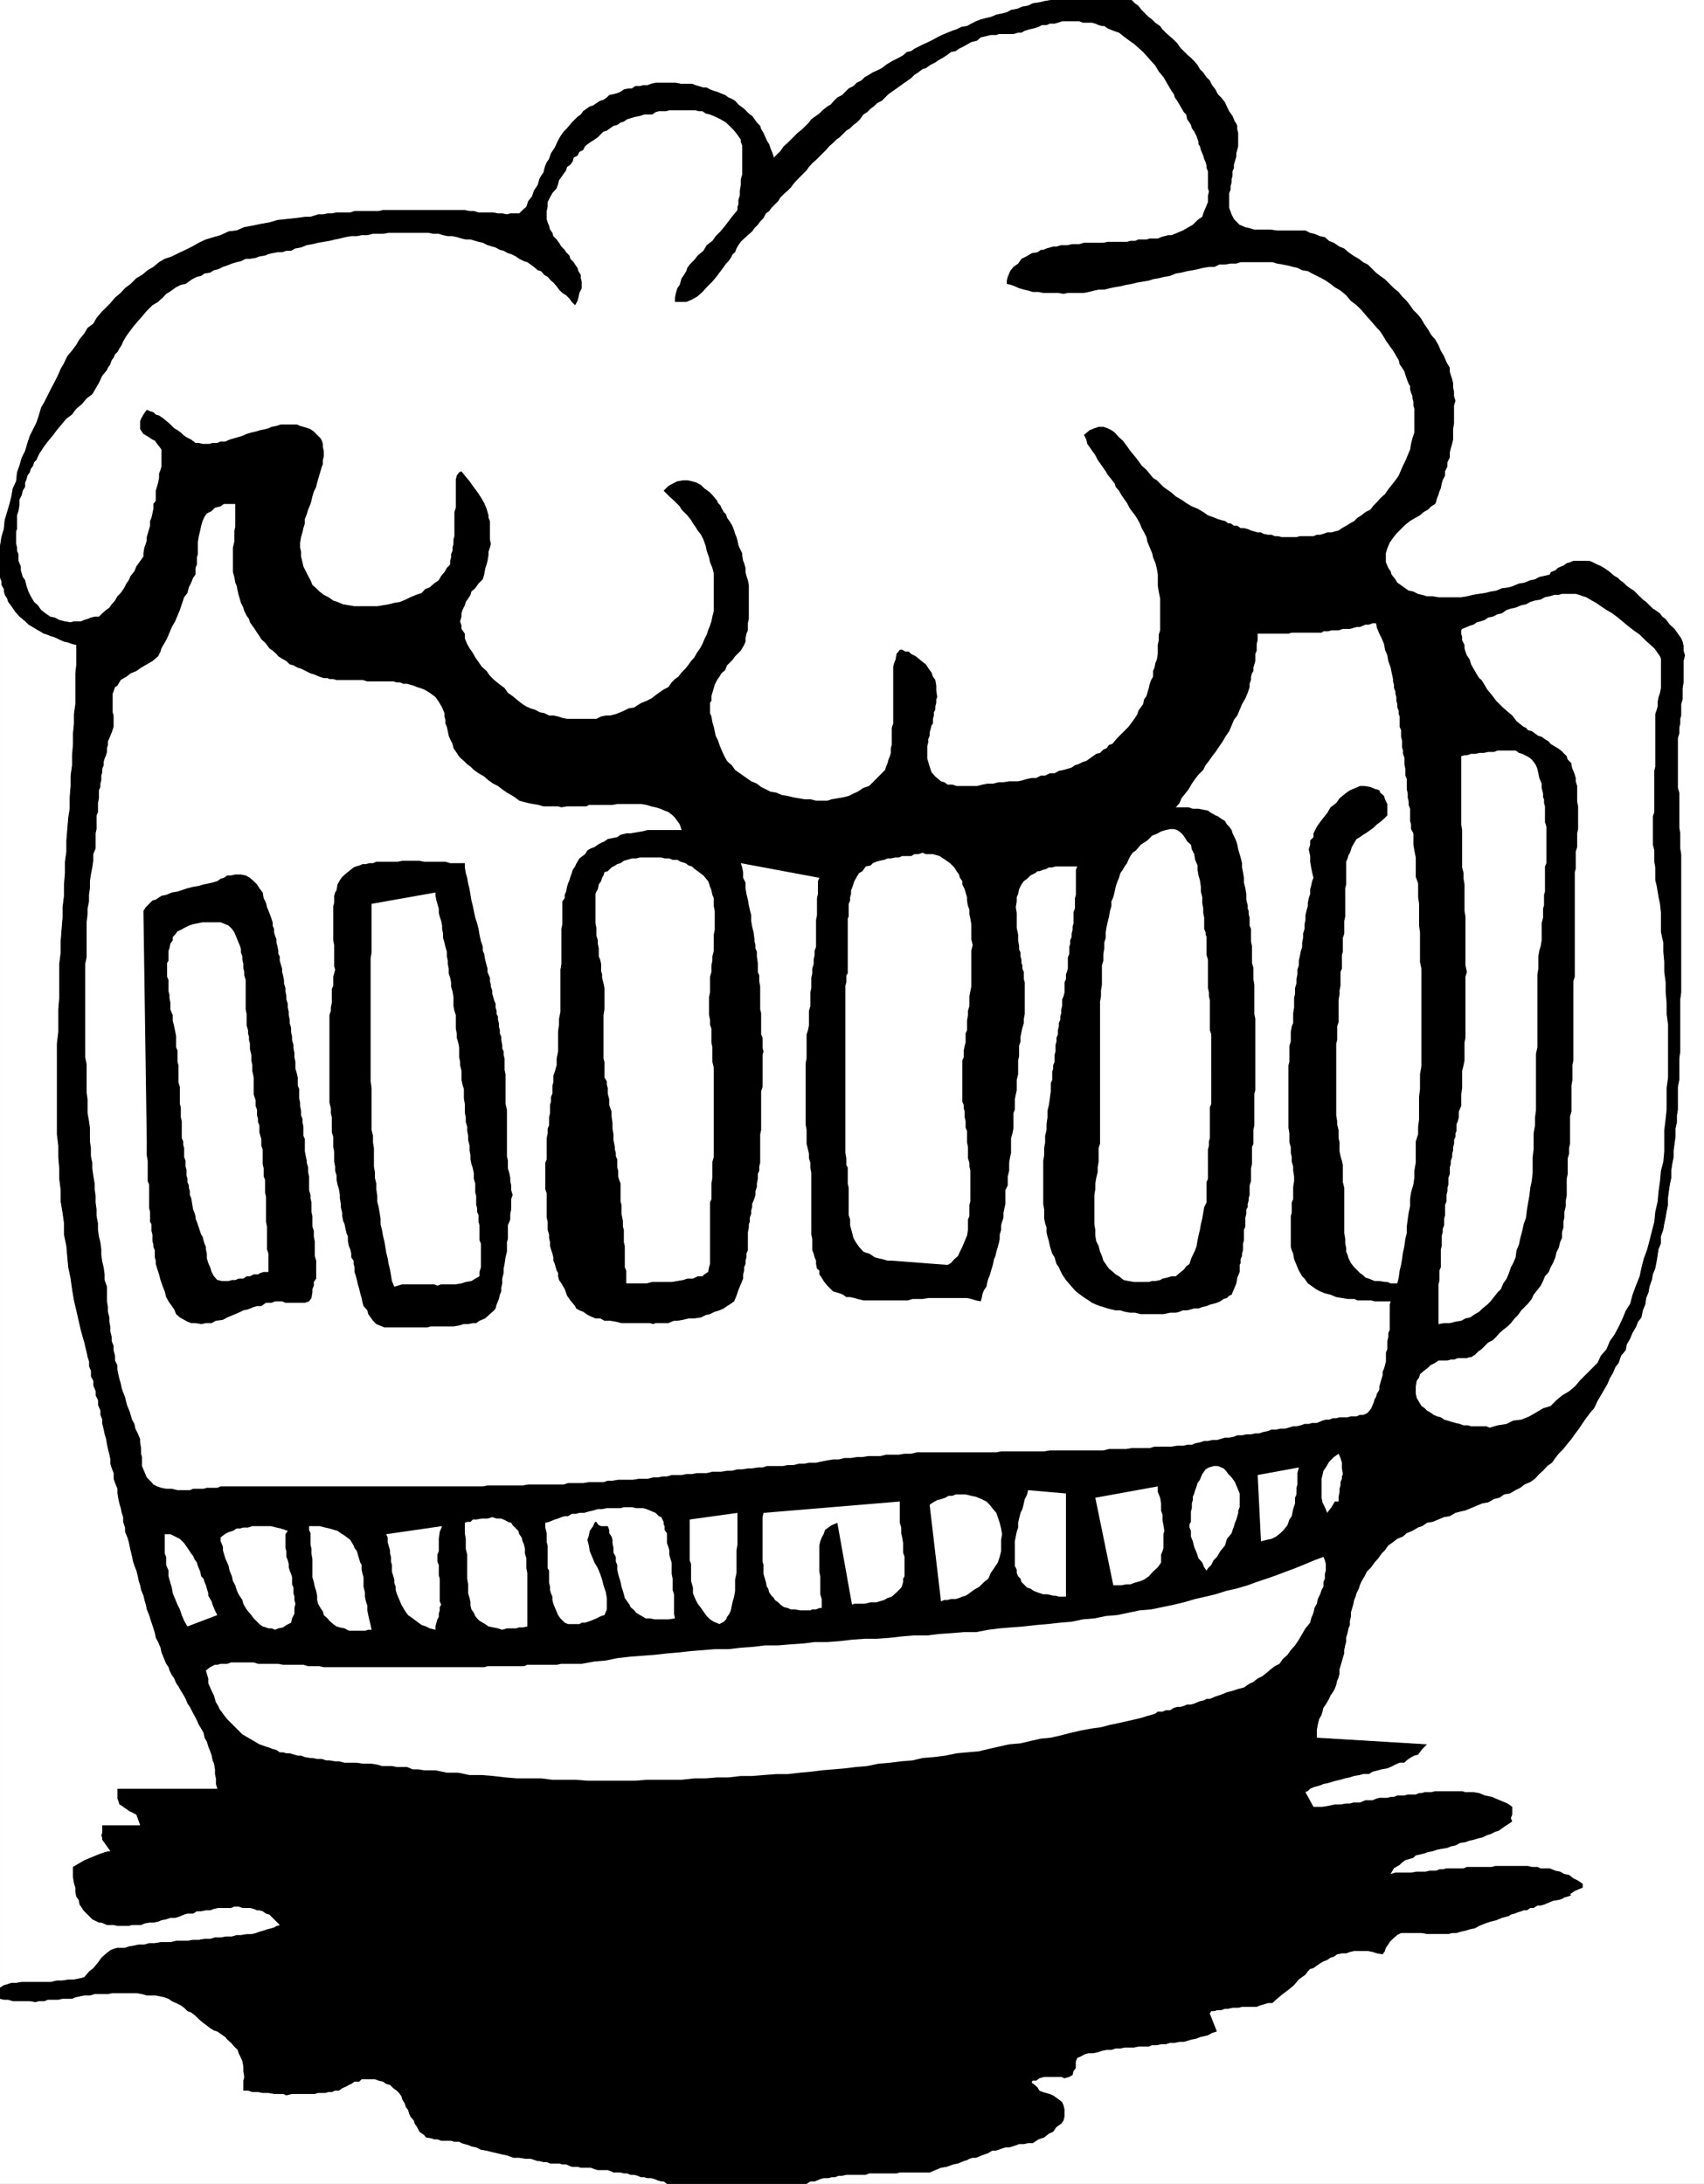
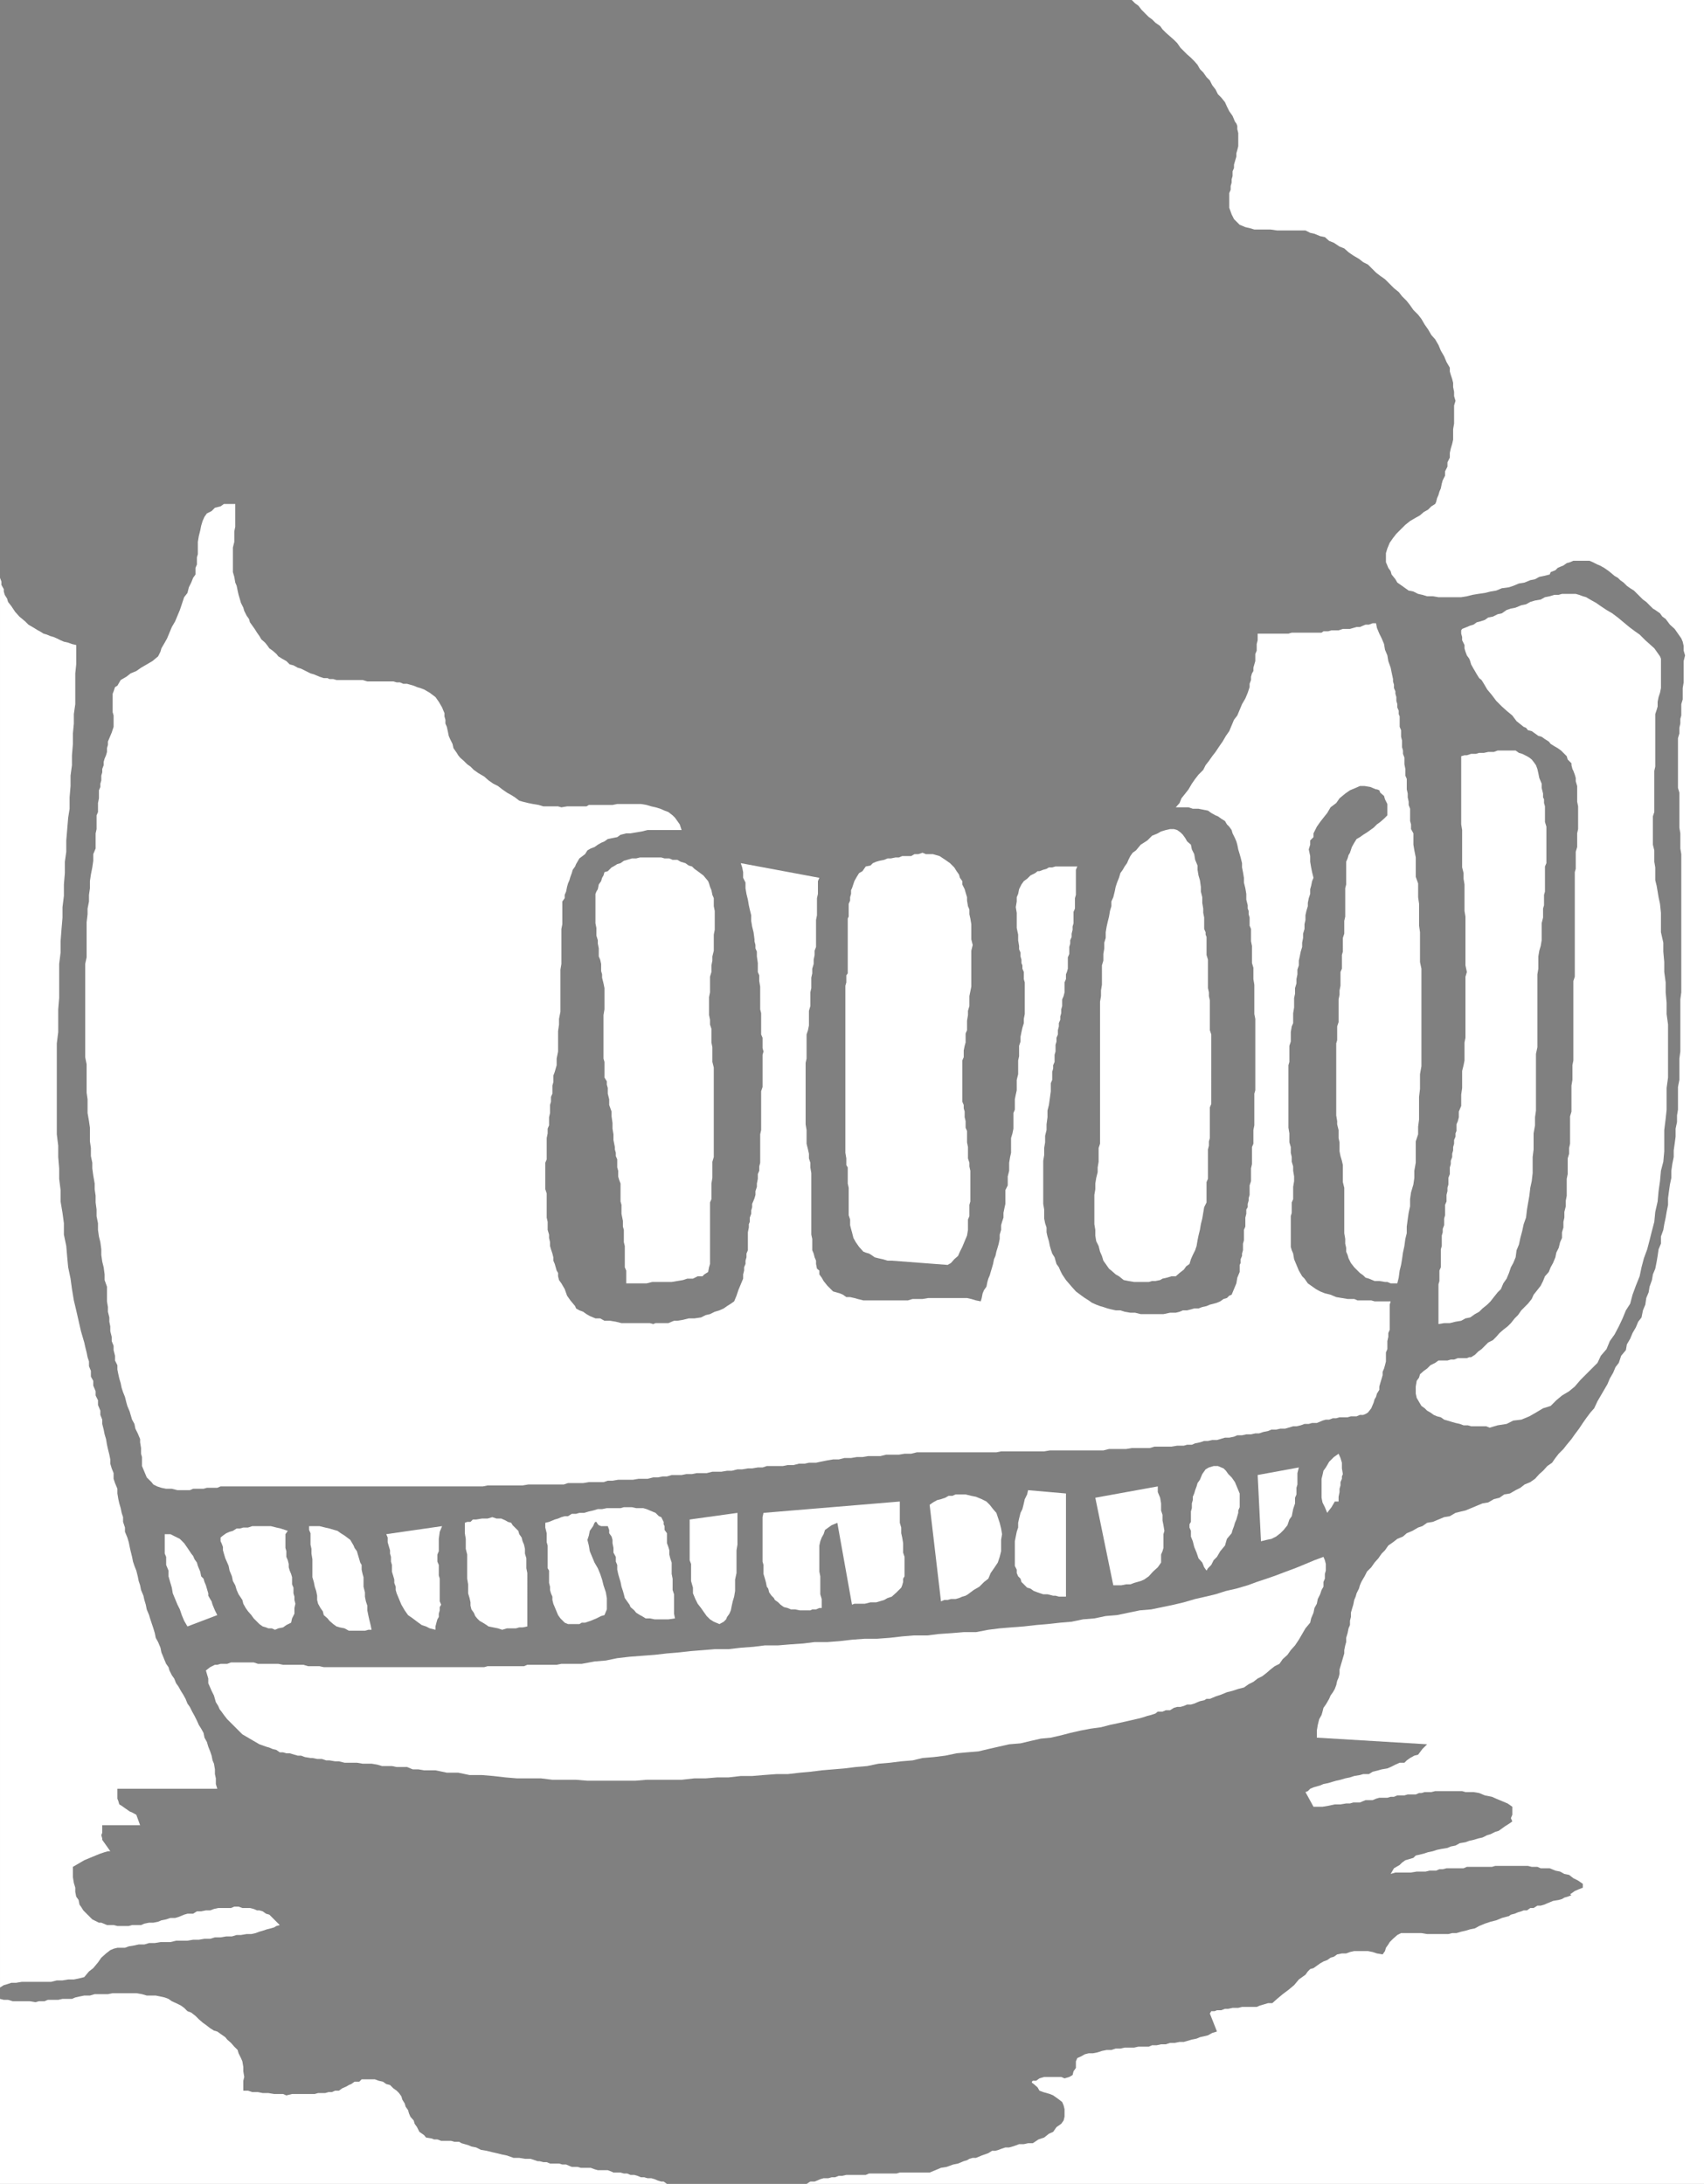
<svg xmlns="http://www.w3.org/2000/svg" width="360" height="461.5">
  <rect width="100%" height="100%" fill="#808080" stroke="none" />
-   <path fill="#fff" d="M0 0h222l-1.2.2-1.198.3-1.399.2-1 .5-1.203.202-1.2.5-1.198.2-.899.5-1.203.3-1 .2-1.2.5-.898.199-1.199.3-1 .399-1 .5-.902.5-1.2.2-1 .5-.898.3-1 .402-1.203.5-1 .5-.898.5-1 .5-.899.399-2 1-.703.5-.898.199-.801.7-.899.5-1 .5-.902.5-.797.5-.902.702-1 .5-.899.399-.8.5-.899.5L182 17l-1 .5-.7.7-1 .5-.698.702-.7.7-1 .5-.699.699-.703.8-.7.399-1 .8-.698.7-.7.5-1 .7-.5.702-.699.7-.703.699-1 .8-2.098 2.098-.8.703-.7 1-.699.7-.703.699-.297-.899-.402-1-.301-.902-.5-.8-.398-.9-.301-.698-.5-.801-.2-.7-.699-.699-.5-.703-.5-.699-.5-.3-1.199-1.2-1.203-.898-.7-.801-.698-.399-.7-.3-.699-.5-1-.403-.703-.297-.7-.203-.8-.297-.7-.402h-.698l-1-.3-.7-.2-.699-.3h-2.402l-1-.2H138.5l-.898.2-.801.3h-.899l-.699.2h-1l-.703.5h-.7l-1 .202-.698.5-.7.297-.8.203-.899.2-.5.5-.703.5-.7.199-.8.5-.7.5-.698.199-1.399 1-.5.7-.703.5-1.2 1.202-1 1.2-.698.699-.7 1-.5.898-.699 1.5-.8 1.203-.403 1.2-.5.699-.297.699-.203.7-.2.8-.3.402-.5.797-.2.703-.198.7-.801 1.199-.399 1.199-.8 1-.399 1.2-.8.702-.7.7h-1.902l-.7.199-1-.2h-.898l-1-.199h-3.101l-1-.3h-.899l-1-.2h-17.3l-.903.2h-5.098l-.902.3h-2.898l-1 .2h-.899l-1 .199h-1l-.902.3-.7.2h-1l-2.199.3-1.902.2-1.898.199-1.7.5-1.699.3-1.902.4-1.7.3-1.601.7-1.7.202-1.698.797-1.399.403-1.703.5-1.5.699-1.398.8-1.399.7-1.5.699-1.402.7-1.5.5-1.2.702-1.199 1-1.199.7-1.203 1-1.2.699L27.603 60l-1.2.902-.902 1-1.2 1-1 1.2L21.403 66l-1 1.2-.699 1.202-1.203.899-.7 1.199-1 1.2-.698 1.202-.899 1.2-1 1.199-.703 1.5L12.8 78l-.5 1.2-.698 1.402-.801 1.5-.7 1.398-.699 1.402-.699 1.2-.5 1.699-.5 1.5L7 90.699l-.7 1.403-.5 1.5-.5 1.699-.698 1.398-.5 1.703-.5 1.399-.2 1.898-.699 1.5-.3 1.703L2 106.5l-.5 1.7-.5 1.702-.2 1.899-.5 1.699-.3 1.902V0" />
-   <path d="M222 0h17.102l.699.7.699.5.703.902.797.8.703.7.7.5.699.699 1 .699.5.7.699.702.902.797.797.703.703.7.7 1L250.8 11.5l.8.7.7.702.699.797.5.903.703.699.7 1 .699.699.5 1 .699.902.5 1 .699.7.8 1 .403.898.5 1 .7 1 .5 1.2.3.402.2.5v.699l.199.8v2.801l-.2.797-.199.703v.7l-.3 1-.2.699v.699l-.3.7v1l-.2.702v.7L260 39.3v.8l-.297.7v3.101l.5 1.399.5 1 1.2 1.199.5.2.699.3.898.2 1 .3h3.402l1.399.2h6l1 .5.902.202 1.2.5 1 .2.898.8 1 .399 1.199.8 1 .399.902.8 1 .7 1.2.7.898.702 1 .5.703.7 1 1 .899.699 1 .699 1 1 .898.902 1 .797.703.903 1 1 .7.898.699 1 1 1 .699.902.699 1.2.703 1 .7 1.199.8.898.7 1.203.5 1.2.699 1.199.5 1.199.699 1.2v.8l.199.7.3.902.2.8v.899l.203 1v.898l.297 1-.297 1V89.5L307 90.7v2.202l-.2.899-.3 1-.2.898v1l-.5 1v.903l-.5 1v.898l-.5 1-.198.7-.2 1-.3.702-.2.7-.3.699-.2.8-.199.399-.8.5-.7.7-.902.5-.801.702-.898.5-1.2.7-1 .8-.902.899-1 1-.7.898-.698 1-.5 1.203-.301 1v1.899l.3.699.2.5.5.7.199.702.8 1 .403.7 1 .699 1.399 1 1 .199 1 .5.898.2 1 .3h1.203l1.2.2h4.8l1.2-.2 1.199-.3 1.199-.2 1.402-.2 1.2-.3 1.199-.2 1.199-.5 1.5-.198.902-.301 1.2-.5 1.199-.2 1.199-.5 1-.199.902-.5 1-.203 1.2-.297.199-.5 1-.402.5-.5.699-.3.5-.2.699-.5.703-.2.7-.3h3.398l.699.3 1 .5.5.2.902.5 1 .7 1.2 1 .699.402.5.5.699.5.703.699.7.5.8.5 1.899 1.898.699.5.699.703.703.7.5.3 1 .7.5.699.7.5.898 1.199 1 .902.699 1 .703 1 .297.7.203.898v1l.297 1-.297 1.2v4.5l-.203 1.202v2.399l-.297 1v2.398l-.203.703v1l-.2.899V155l-.3 1v10.5l.3 1v7.402l.2 1.2v3.199l.203 1.199v29.2l-.203 1.5v11l-.2 1.5v4.5l-.3 1.5v4.8l-.2 1.2v1.402l-.3 1.398v1.7l-.2 1.5-.198 1.402v1.398l-.301 1.5-.2 1.402v1.5l-.3 1.399-.2 1.398-.199 1.5v1.403l-.3 1.5-.2 1.199-.3 1.398-.2 1.203-.5 1.399v1.5l-.5 1.199-.199 1.402-.203 1.2-.297 1.5-.5 1.199L349 270.5l-.5 1.402-.2 1.2-.5 1.199-.198 1.398-.5 1.203-.301 1.5-.7.899-.5 1.199-.699 1.2-.5 1.202-.699 1.2-.203 1.199-1 1.199-.5 1.5-.7.902-.5 1.2-.698 1.199-.5 1.199-.7 1.2-.699 1.202-.703 1.2-.7 1.5-.8.898-.898 1.2-.7 1-.8 1.202-.899 1.2-.703 1-1 1.199-.7.898-1 1-.698.903-.7 1-1 .699-.902 1-.797.699-.902 1-1 .7-1.2.5-.898.702-1 .5-1.203.7-1.2.199-1 .699-1.198.3-1.2.7-1.199.2-1.203.5-2.398 1-.899.202-1.203.297-1.2.703-1.198.2-2.399 1-1.203.199-1 .699-.898.3-1.2.7-1.199.5-.8.7-1.2.5-.902.702-1 .7-.7 1-.699.699-.699 1-.8.898-.7 1-.902.903-.5 1-.301.5-.398.699-.301.699-.2.7-.5 1-.199.702-.3.7-.2 1-.3 1-.2.699v.898l-.199.801v.902l-.3.7-.2 1-.3 1V347l-.2.7-.203 1v.702l-.297 1-.203.7-.297 1-.203.699v.898l-.2.801-.3.7-.2.902-.3.8-.398.7-.5.699-.301.699-.399.7-.3.5-.5.702-.2.797-.199.703-.5.899-.3 1.199-.2 1.2v1.5l23.297 1.402-1 1-.898 1.199-.801.199-.899.5-.699.5-.5.5h-1l-.902.402-1 .5-.7.297-1.199.203-.699.2-1.203.3-.797.5H288l-.7.2-1.198.199-.899.3-1 .2-1 .3-.902.2-.7.199-1 .3-1 .2-.699.3-.699.2-.703.2-.7.3-.5.5-.5.2 1.7 3.1h1.902l1.2-.198L282 381.3h1.203l1.2-.2h.8l.7-.199h1.398l.699-.3.5-.2h1.5l.703-.3.7-.2h1.699l.699-.203h.699l.703-.297h1.5l.7-.203h1.699l.699-.297h.5l.699-.203h1.402l.801-.199h5.7l.699.2h1.699l1.199.202 1.203.5 1.5.297.899.403 2.398 1 1 .699v1.699l-.297.7.297.702-.7.5-.8.5-1.398 1-.7.2-1 .5-.699.199-1 .5-.902.199-1 .3-.899.2-.8.3-1.2.2-.902.5-1 .2-.7.3-1.198.2-1 .202-.899.297-1 .203-.902.297-.801.203-.898.2-.5.5-1 .3-.7.2-.699.5-.5.5-1.203.699-.7 1.199 1-.3h3.302l1.199-.2h1.902l.797-.2h1.402l.7-.3h.699l.8-.2h3.602l.7-.3h5.3l.7-.2h6.898l.8.2h1.2l.699.3h1.902l1.2.5 1 .2.898.5 1 .2.902.702 1 .5 1 .7v.8l-1 .399-.699.3-.703.5-.297.2.297.199-.797.3-.703.2-.5.3-.7.2-1.198.2-1.2.5-.699.3-.703.2h-.7l-.8.5h-.7l-.698.5h-.7l-.5.202-.699.2-.703.3-.797.2-.402.3-1.5.399-1.2.5-1.199.3-1.199.399-1.203.5-.898.5-1 .2-1 .3-.899.2-1 .3h-.902l-.801.2h-4.5l-1.2-.2H296l-.797.402-.902.797-.7.703-.3.5-.5.7-.2.699-.5.699-1.199-.2-.902-.3-1-.2h-2.898l-.899.2-.8.3h-.903l-1 .2-.7.5-.698.2-.7.5-.8.3-.7.402-.699.5-.703.5-.7.2-.5.5-.5.699-1.398 1-1 1.199-1.199 1-1.203.902-1.2 1-1 .899h-.898l-1 .3-.699.2-.703.3h-3.098l-.8.2h-1.2l-.902.199h-.7l-.8.3h-.898l-.5.2h-.7l-.3.5 1.5 3.8-1 .302-.899.5-.8.199-.903.199-.7.3-1 .2-1 .3-.698.2h-.899l-1 .2h-1l-.902.3h-1l-.899.2h-1l-.699.3H240.5l-.898.2h-2l-.899.202h-1l-.902.297h-1l-1 .203-.899.297-1 .203H230l-.797.2-.902.5-.7.3-.3.7V437l-.5.7-.2.8-.699.402-1 .297-.699-.297h-3.601l-1 .297-.7.5h-.699l-.203.203v.2l.402.3.801.7.399.699.8.3 1.399.399.699.3 1 .7.902.7.301.702.2.797v1.602l-.2.8-.5.7-1 .699-.703 1-.898.402-1 .797-1.2.403-1.199.8h-1l-.902.2h-1l-.5.199-.899.3-.699.2h-.8l-.903.3-.5.2-.7.199h-.698l-.801.5-1.399.5-1.199.5h-.703l-.7.2-.5.3-.698.2-1.2.5-1 .202-1.402.5-1.2.2-2.398 1h-6.3l-.7.199h-5.8l-.7.3h-4.101l-.899.2h-.699l-.8.3h-.7l-.703.2h-1l-.7.199-.698.3-.5.2h-.899l-.8.5h-29.5l-.7-.5h-.5l-.703-.2-.7-.3-.698-.2h-.801l-.7-.198h-.699l-.699-.301-.703-.2h-.797l-.703-.3h-.7l-.698-.2h-1.5l-.399-.199-.8-.3H126.3l-.7-.2-.8-.3h-2.098l-.703-.2h-1.2l-.5-.203-.698-.297h-.801l-.7-.203h-1.898l-.703-.297h-.7l-.8-.203h-.398l-1.5-.5h-1.2l-1.199-.199H108.5l-1.398-.5-1-.2-1.2-.3-.902-.2-1.2-.3-1.198-.2-1-.5-1-.198-.7-.301-.699-.2-.703-.199-.5-.3h-1l-.7-.2h-2.097l-.8-.3h-.7l-.5-.2L90 451.7l-.398-.5-1-.699-.5-1-.5-.7-.2-.698-.699-.801-.3-.7-.2-.699-.5-.703-.203-.699-.5-.8-.2-.7-.5-.7-.5-.5-.698-.5-.7-.698-.8-.2-.7-.5L80 439.7l-.797-.297h-2.8l-.5.5h-1l-.7.5-.5.2-.5.3-.902.399-.7.5h-.8l-.7.3h-.699l-.699.2h-1.5l-.703.199h-4.797l-1.203.3-.7-.3h-1.898l-1.199-.2H55.5l-1-.198h-1.2l-.898-.301h-1V439.7l.2-.797-.2-1.203v-.898l-.199-1.2-.3-.699-.5-1-.2-.703-.703-.699-.7-.8-.8-.7-.398-.5-1-.7-.7-.5-.699-.198-.8-.5-.903-.7-.7-.5-.8-.703-.7-.699-.898-.7-.8-.3-.7-.7-.699-.5-1-.5-.902-.398-.7-.5-.8-.3-.899-.2-1-.203H31l-1-.297-1.2-.203h-5l-1 .203H20l-1 .297h-1.2l-1 .203-.898.2-.699.3h-2l-.902.2h-2.2l-.699.3H8.203l-.703.2-1.2-.2H2.704l-1-.3H.801l-.801-.2V420l.8-.5.7-.2.902-.3h1l1.2-.2H10.8l1.199-.3h1.203l1.2-.2h1.199l1-.198 1.199-.301 1-1.2.902-.699 1-1.203.7-1 1-.898.898-.7.699-.3.8-.2h1.602l.801-.3 1.2-.2.898-.199h1.2l1-.3h1.203l1.2-.2H36l1.203-.3h2.399l1.199-.2H42l1.203-.203h1.2l1-.297h1.199l1.199-.203H49l1-.297h.902l1.2-.203h1L54 408.5l.8-.3.7-.2.902-.3.801-.2.7-.2.5-.3.699-.2-2.2-2.198-.699-.2-.703-.5-.7-.203h-.5l-.698-.297-.801-.203h-1.598l-.8-.297H49.5l-.7.297h-2.698l-.899.203-.8.297H43.5l-1 .203h-.898l-.801.5h-1.2l-.699.2-1.199.5-.703.199h-1l-.898.3-1 .2-.7.3-1 .2H31.5l-1 .199-.7.3h-1.898l-.699.2h-2.402l-.801-.2h-1.398l-.7-.3-.5-.2h-.5l-1.402-.698-1.5-1.5-.398-.403-.5-.797-.301-.402-.2-1-.5-.7-.199-1v-.898l-.3-1-.2-1.203V394.5l2.399-1.398 1.199-.5 1.203-.5 1-.403.899-.297.699-.203h.5l-.7-1-1-1.398v-.301l-.199-.7.2-.5v-1.6h8l-.801-2.2-.899-.5-.5-.2-.699-.5-.3-.198-.7-.5-.5-.301-.203-.7-.2-.5V378h21.102l-.3-1v-1.2l-.2-.898v-1l-.199-1.203-.3-.699-.2-1-.3-.898-.403-1-.297-1-.5-.903-.203-1-.5-.898-.5-.801-.398-.898-.5-1-.5-.903-.5-1-.5-.699-.399-1-.5-.898-.5-.801-.5-.899-.5-.703-.402-1-.5-.699-.5-1-.2-.7-.5-.698-.3-.7-.399-1-.3-.703-.2-1-.5-1.199-.5-.898-.199-1-.3-1-.403-1.2-.297-.902-.203-.7-.5-1.198-.2-1-.3-1-.2-.903-.5-1.199-.198-1-.301-.898-.2-1-.3-1.2-.399-1-.3-.902-.2-1-.3-1.2-.2-.898-.199-1-.3-1-.5-1.203v-.898L26 321.6v-1l-.297-.902-.203-1-.297-1L25 316.8l-.2-1.2v-1l-.5-1.199-.3-.902v-1.2l-.398-1-.301-1v-.898l-.2-1-.3-1.203-.2-.898-.199-1.2-.3-1-.2-1-.3-1.199V300l-.399-1v-.898l-.5-1.2v-1l-.5-1V294l-.5-1.2v-1l-.5-.898V289.7l-.402-1v-1l-.301-.898-.2-1-.3-1.2-.2-.902-.698-2.398-1-4.399-.5-2.101-.399-2.399-.3-2.203-.5-2.398-.2-2.102-.203-2.398-.5-2.399V258.5l-.297-2.2-.402-2.398V251.5l-.301-2.398v-2.2l-.2-2.402v-2.398l-.3-2.403V220.5l.3-2.398V213.3l.2-2.399V203.7l.3-2.398v-2.399l.2-2.601.203-2.399V191.7l.297-2.398v-2.399l.203-2.402v-2.398L14 180v-2.398l.203-2.403.2-2.398.3-1.899V168.5l.2-2.398v-2.2l.3-2.203v-2.097l.2-2.403V155l.199-2.098v-2l.3-2.101v-6.5l.2-1.899v-4.101l-.899-.2-.8-.3-.903-.2-.7-.3-.8-.399-.7-.3-.698-.2-.7-.3-.699-.2-.8-.5L8 133.2l-.797-.5L6 132l-.7-.7-1.198-1-.899-1-.8-1.198-.7-.903-.203-.699-.5-.8-.2-.7v-.5l-.5-.898v-.7l-.3-.8v-6.7l.3-1.902.5-1.7.2-1.898.5-1.703.5-1.699.402-1.598.301-1.703.7-1.5.199-1.898.5-1.399.5-1.703.699-1.398.5-1.7.5-1.5L7 90.7l.703-1.398.5-1.5.5-1.7.7-1.199.699-1.402.699-1.398.8-1.5.7-1.403.5-1.199.699-1.2.703-1.5 1-1.198.899-1.2.699-1.203 1-1.199.699-1.2 1.203-.898.7-1.203 1-1.199 1.898-1.898 1-1.2 1.199-1 .902-1 1.2-.902 1.199-1.2L30 58.103l1.203-1 1.2-.7 1.199-1L34.8 54.7l1.5-.5 1.402-.699 1.5-.7 1.399-.698L42 51.3l1.5-.7 1.703-.5 1.399-.402 1.699-.797L50 48.7l1.602-.7 1.699-.3 1.902-.4 1.7-.3 1.699-.5 1.898-.2 1.902-.198 2.2-.301h1l.699-.2.902-.3h1l1-.2h.899l1-.199H74l.902-.3H80l.902-.2h17.301l1 .2h.899l1 .3h3.101l1 .2h.899l1 .199.699-.2h1.902l.7-.699.8-.703.399-1.199.8-1 .399-1.2.8-1.198.2-.7.199-.703.5-.797.3-.402.2-.8.203-.7.297-.7.5-.698.402-1.2.801-1.203.7-1.5.5-.898.699-1 .699-.7 1-1.199L122 24.7l.703-.5.5-.699 1.399-1 .699-.2.699-.5.8-.5.7-.198.703-.5.5-.5.899-.2.8-.203.7-.297.699-.5 1-.203h.699l.703-.5h1l.7-.199h.898l.8-.3.899-.2h4.3l1 .2h2.403l.7.3.699.2 1 .3h.699l.699.402.8.297.7.203.703.297 1 .403.7.5.699.3.699.399.699.8 1.203.899 1.2 1.2.5.3.5.7.5.702.699.7.199.699.5.8.3.7.399.898.5.801.3.902.403 1 .297.899.703-.7.7-.699.699-1 .8-.703 2.098-2.097 1-.801.703-.7.7-.699.5-.703 1-.699.699-.5.699-.7 1-.8.699-.398.703-.801.7-.7 1-.5.699-.699.699-.703 1-.5.699-.699 1-.5.703-.7.899-.5.8-.5.899-.398 1-.5.902-.703.797-.5.902-.5 1-.5.899-.5.8-.699.899-.2.703-.5 2-1 .899-.398 1-.5.898-.5 1-.5 1.203-.5 1-.402.899-.3 1-.5 1.199-.2.902-.5 1-.5 1-.398 1.2-.301.898-.2 1.199-.5 1-.199 1.203-.3.899-.5 1.199-.2 1.199-.5 1.203-.203 1-.5 1.399-.2L220.8.2 222 0" />
  <path fill="#fff" d="M239.102 0H360v461.5H170.402l.801-.5h.899l.5-.2.699-.3.699-.2h1l.703-.198h.7l.8-.301h.7l.898-.2h4.101l.7-.3h5.8l.7-.2h6.3l2.399-1 1.199-.199 1.402-.5 1-.203 1.2-.5.699-.199.5-.3.699-.2h.703l1.2-.5 1.398-.5.8-.5h.7l.699-.2.5-.198.902-.301h.801l.7-.2.898-.3.5-.2h1l.902-.199h1l1.2-.8 1.199-.403 1-.797.898-.402.703-1 1-.7.5-.698.2-.801v-1.602l-.2-.797-.3-.703-.903-.699-1-.7-.7-.3-1.398-.398-.8-.301-.399-.7-.8-.699-.403-.3v-.2l.203-.203h.7l.699-.5 1-.297h3.601l.7.297 1-.297.699-.402.199-.8.5-.7v-1.398l.3-.7.7-.3.902-.5.797-.2h.902l1-.203.899-.297 1-.203h1l.902-.297h1l.899-.203h2l.898-.199h2.203l.7-.3h1l.898-.2h1l.902-.3h1l1-.2h.899l.699-.2 1-.3 1-.2.699-.3.902-.2.801-.198.899-.5 1-.301-1.5-3.801.3-.5h.7l.5-.2H258l.8-.3h.7l.902-.2h1.2l.8-.198h3.098l.703-.301.7-.2 1-.3h.898l1-.899 1.199-1 1.203-.902 1.2-1 1-1.2 1.398-1 .5-.698.5-.5.699-.2.703-.5.7-.5.699-.402.8-.3.7-.5.699-.2.699-.5 1-.2h.902l.801-.3.899-.2H289l1 .2.902.3 1.2.2.5-.7.199-.698.5-.7.3-.5.7-.703.902-.797.797-.402h4.3l1.2.2h4.5l.8-.2h.903l1-.3.899-.2 1-.3 1-.2.898-.5 1.203-.5 1.2-.398 1.199-.301 1.199-.5 1.5-.399.402-.3.797-.2.703-.3.7-.2.5-.203h.699l.699-.5H324l.8-.5h.7l.703-.199.7-.3 1.199-.5 1.199-.2.699-.2.5-.3.703-.2.797-.3-.297-.2.297-.198.703-.5.7-.301 1-.399v-.8l-1-.7-1-.5-.903-.703-1-.199-.898-.5-1-.2-1.2-.5H325.5l-.7-.3h-1.198l-.801-.2h-6.899l-.699.2h-5.3l-.7.3h-3.601l-.801.2h-.7l-.699.3H302l-.797.2h-1.902l-1.2.2h-3.3l-1 .3.699-1.2 1.203-.698.5-.5.7-.5.699-.2 1-.3.5-.5.898-.2.8-.203.903-.297 1-.203.899-.297 1-.203 1.199-.199.699-.3 1-.2.902-.5 1.2-.2.8-.3.899-.2 1-.3.902-.2 1-.5.7-.198 1-.5.699-.2 1.398-1 .8-.5.7-.5-.297-.703.297-.699v-1.7l-1-.698-2.398-1-.899-.403-1.5-.297-1.203-.5-1.2-.203h-1.698l-.7-.199h-5.699l-.8.2H301l-.7.202h-.5l-.698.297h-1.7l-.699.203h-1.5l-.703.297h-.7l-.698.203h-1.7l-.699.2-.703.3h-1.5l-.5.2-.7.3h-1.398l-.699.2h-.8l-1.2.199H282l-1.398.3-1.2.2H277.5l-1.7-3.102.5-.199.5-.5.7-.3.703-.2.7-.2.699-.3 1-.2 1-.3.699-.2.902-.198 1-.301 1-.2.899-.3 1.199-.2.699-.199h1.203l.797-.5 1.203-.3.7-.2 1.199-.203.699-.297 1-.5.902-.402h1l.5-.5.7-.5.898-.5.8-.2.899-1.198 1-1-23.297-1.403v-1.5l.2-1.199.3-1.2.5-.898.2-.703.199-.797.5-.703.3-.5.399-.699.3-.7.5-.698.399-.7.3-.8.2-.903.3-.699.2-.8v-.9l.203-.698.297-1 .203-.7.297-1v-.703l.203-1 .2-.699v-.898l.3-1 .2-1 .3-.7v-.902l.2-.8v-.9l.199-.698.3-1 .2-1 .3-.7.2-.703.5-1 .199-.699.3-.7.399-.698.3-.5.5-1 .903-.903.7-1 .8-.898.7-1 .699-.7.699-1 1-.699.902-.703 1.2-.5.8-.699 1.2-.5 1.199-.7.898-.3 1-.7 1.203-.198 2.399-1 1.199-.2 1.199-.703 1.203-.297.899-.203 2.398-1 1.203-.5 1.2-.199 1.199-.7 1.199-.3 1-.7 1.199-.198 1.203-.7 1-.5.899-.703 1.199-.5 1-.699.902-1 .797-.7.902-1 1-.698.7-1 .699-.903 1-1 .699-.898 1-1.2.703-1 .899-1.199.8-1.203.7-1L336 298.5l.8-.898.7-1.5.703-1.2.7-1.203.699-1.199.5-1.2.699-1.198.5-1.2L342 288l.5-1.5 1-1.2.203-1.198.7-1.2.5-1.203.699-1.199.5-1.2.699-.898.3-1.5.5-1.203.2-1.398.5-1.2.199-1.199.5-1.402.203-1.2.5-1.198.297-1.5.203-1.2.2-1.402.5-1.2v-1.5l.5-1.398.199-1.203.3-1.398.2-1.2.3-1.5V253.2l.2-1.5.199-1.398.3-1.399v-1.5l.2-1.402.3-1.5v-1.398l.2-1.403.199-1.5v-1.7l.3-1.398v-1.403l.2-1.199v-4.8l.3-1.5v-4.5l.2-1.5v-11l.203-1.5v-29.2l-.203-1.2v-3.198l-.2-1.2V167.5l-.3-1V156l.3-1v-1.2l.2-.898v-1l.203-.703v-2.398l.297-1v-2.399l.203-1.203v-4.5L356 138.5l-.297-1v-1l-.203-.898-.297-.7-.703-1-.7-1-1-.902-.898-1.2-.699-.5-.5-.698-1-.7-.5-.3-.703-.7-.7-.703-.698-.5-1.899-1.898-.8-.5-.7-.5-.703-.7-.7-.5-.5-.5-.698-.402-1.2-1-1-.699-.902-.5-.5-.2-1-.5-.7-.3h-3.398l-.699.3-.703.2-.7.5-.5.2-.698.3-.5.5-1 .402-.2.5-1.199.297-1 .203-.902.5-1 .2-1.2.5-1.199.199-1.199.5-.902.3-1.5.2-1.2.5-1.199.199-1.199.3-1.402.2-1.2.2-1.199.3-1.199.2h-4.8l-1.2-.2H301.5l-1-.3-.898-.2-1-.5-1-.2-1.399-1-1-.698-.402-.7-.801-1-.2-.703-.5-.699-.198-.5-.301-.7v-1.898l.3-1 .5-1.203.7-1 .699-.898 1-1 .902-.899 1-.8 1.2-.7.898-.5.8-.703.903-.5.7-.699.8-.5.2-.398.199-.801.3-.7.2-.699.3-.703.2-1 .199-.699.5-1v-.898l.5-1v-.903l.5-1v-1l.199-.898.3-1 .2-.899V90.7l.203-1.199v-3.8l.297-1-.297-1v-.9l-.203-1v-.898l-.2-.8-.3-.903-.2-.699v-.8l-.698-1.2-.5-1.2-.7-1.198-.5-1.2-.699-1.203-.8-.898-.7-1.2-.703-1-.7-1.199-.698-.902-1-1-.7-1-.699-.898-1-1-.703-.903-1-.797-.898-.902-1-1-1-.7-.899-.698-1-1-.703-.7-1-.5-.898-.703-1.2-.699-1-.7-.902-.8-1-.398-1.2-.801-1-.399-.898-.8-1-.2-1.199-.5-.902-.203-1-.5h-6l-1.399-.199H265l-1-.3-.898-.2-.7-.3-.5-.2-1.199-1.2-.5-1-.5-1.398v-3.101l.297-.7v-.8l.203-.7v-.699l.2-.703v-1l.3-.699v-.7l.2-.698.3-1v-.7l.2-.703.199-.797v-2.8l-.2-.801v-.7l-.199-.5-.3-.402-.5-1.199-.7-1-.5-1-.402-.898-.801-1-.7-.7-.5-1-.698-.902-.5-1-.7-.7-.699-1-.703-.698-.5-.903-.7-.797-.698-.703-.801-.699-1.399-1.398-.699-1-.703-.7-.797-.703-.902-.797-.7-.703-.5-.699-1-.7-.699-.698-.699-.5-.703-.7-.797-.8-.703-.903-.7-.5-.698-.699" />
-   <path fill="#fff" d="m212.703 60 .899.2.8.3.899.402 1 .297.902.203 1 .297h1.2l1 .203h3.097l1.203.2.899-.2H229l1-.203 1.203-.297.899-.203h1.199l1.199-.297 1-.203 1.203-.199 1.2-.3 1.199-.2 1.199-.3 1.199-.2 1.203-.2.899-.3 1.199-.2 1.199-.3 1.203-.2 1.2-.5 1.199-.198 1.199-.301 1.199-.2 1-.199 1.203-.3 1.2-.2h1.199l1-.5h1.199L260 55.7h1.203l.899-.297h6.699l1 .297 1.199.203 1 .2 1.203.3.899.2 1 .5 1.199.199.902.5 2 1 .899.5 1 .699.898.7 1.203.702 1.2 1 1 1.2 1.199.898 1 1 1.199 1.402.902 1 1.2 1.399.5.5.5.699.5.8.398.7.5.7.5.702.5.7.5.8.199.399.5.8.203.899.5.7.5.8.2.7.3.902.399 1 .3.5v.699l.2.699.3.7v.5l.2.702v.797l.199.703v5l-.399 1.2-.3 1.199-.2 1.199-.5 1.2-.5 1.202-.5 1-.402.899-.5 1.199-.7 1-.8 1-.7.902-.698 1-1 .899-.7.8-.699.7-.703.898-1 .5-.898.703-.801.5-.7.7-.898.5-.8.5-.903.5-.7.5-.8.199-.7.199h-.898l-.8.3-.7.2h-.699l-.703.3h-2.898l-.7.2h-3.101l-.801-.2h-.7l-.698-.3h-.7l-1-.2-.5-.3h-.699l-.703-.2-.7-.198-.698-.301-.801-.2h-.7l-.699-.5h-.699l-.703-.5h-.5l-.7-.5-.8-.199-.7-.203-.698-.297-1.399-.5-1-.703-1.203-.7-1.2-.5-1.198-.7-1-.698-1.2-.7-.902-.8-1-.7-.7-.5-.698-.703-.7-.699-.8-.5-.399-.5-1-1.2-1-.898-.703-1-.7-.902-1-1.2-.698-1-.899-1.198-.8-.7-.903-1-.7-.5-.8-.402-.898-.3h-1l-.899.3-1 .402-1.203 1 .5 1 .203.899.5.699.7 1 .5.7.5 1 .5.702.699 1 .5.7.398.699.8 1 .7.898.203.703.7.797.5.903.699 1 .5.699.5 1 .5.699.699.902.5.797.5.903.402 1 .5.898.5 1 .2 1 .5 1.2.5 1.202.199.899.5 1.199.3 1.2.2 1.202v2.399L244.8 125l.3 1.5v6.7l-.3.902v1.199l-.2 1v1.898l-.199 1.203-.3.7-.2 1-.3.699V143l-.399.7-.3.8-.2.902-.3 1-.2.7-.5.699-.203 1-1 1.398-.2.703-.5.797-.5.703-.898 1.2-1.199 1.199L236 156l-1 1.2-.7.202-.5.7-.698.3-.7.7-.8.199-1.399 1-.703.5-.7.199-1 .5-.698.2-.7.5-1 .3-.699.2-1 .202-.902.5h-1l-1 .5h-.899l-1 .5H218l-1 .2-1 .3-.898.2h-1.899L212 165.3h-1l-1.2.3h-1.198l-1 .2-1.2.3h-4.3l-.899-.3h-1l-.703-.5-.7-.2-1.198-1-.801-.902-.399-1.199-.3-1-.2-.7v-2.6l.2-.798v-.703l.3-.699v-.7l.2-.698.199-.801.3-.399v-1l.2-.703v-.699l.3-.5v-.7l.2-.8v-.7l.199-.5-.2-1.398v-1l-.198-1.203-.5-.699-.301-.898-.399-.5-.8-1.2-.899-.703-1.203-1-1-.5-.5-.5h-.7l-.698-.398h-.5l-.7.898-.199 1.203-.3.7-.2.8v12l-.3.899v3.601l-.2.7v1l-.203.699-.297.699-.203.8-.297.7-.203.7-1 1-.898.902-1.5 1.5-1.2.398-1.199.8-.902.4-1 .5-1.2.3-1.199.2-1.199.202-.902.297h-2.399l-1.199-.297H170l-1.2-.203-1.198-.199-1.2-.3-1.199-.2-1.203-.5-1.2-.2-2-1-.898-.698-1.199-.5-1-.7-.703-.5-1-.703-.7-.5-.698-1-.5-.398-.5-.5-.399-.7-.5-1-.3-.699-.403-1-.297-.902-.5-1-.203-1-.2-.898-.3-1-.2-1.2-.3-.703V148.5l.3-.398v-1l.2-.7.3-1 .2-.703.5-1 .5-.699.402-.7.801-.698.399-1 1.199-1.2.5-.703 1.199-1.199.703-1.2.297-.698v-.7l.203-1 .297-.703v-1.5l.203-.898v-7.2l-.203-1-.297-.902-.203-.797V120l-.297-1-.203-.5-.2-1.2v-.398l-.5-1-.3-.703-.2-1-.198-.699-.301-.7-.2-.698-.3-.801-.2-.399-.5-.8-.5-.7-.199-.703-.5-.5-.5-.898-.199-.5-.5-.5-.203-.5-1-1.2-.7-.699-1-.703-.698-.699-.899-.5-1-.3-1-.2h-.902l-1.2.2-1 .5-.898.5-1 1 .2.202 1 1 1 .899 1.199 1.199.398.7 1.203 1.202.797 1 .402.7.5.699.5.8.7.899.5 1 .5 1.402.199 1 .5 1.399.199 1 .5 1.199.3 1.2v7.902l-.3 1.199-.2 1-.3.898-.398 1-.301.903-.5 1-.399 1-.5.898-.699 1-.5.902-.703.797-.5.703-.7.899-.8.8-.7.899-.698.5-.7.7-.699 1-1 .5-1 .702-.703.5-.898.7-1 .5-1 .398-.899.5-.703.5-1.2.2-1 .5-.698.3-1 .402-1.2.297H128l-1 .203-1 .5h-6.2l-1-.203-.898-.297-1-.203H116l-1-.5-1-.199-.898-.5-1-.3-.899-.4-.8-.5-.903-.698-1.2-1-1-.7-.698-1-1.2-.902-1-.8-.902-.9-.7-1-1-.898-1.398-2-.5-.902-.699-1-.5-.898-.5-1.2v-1l-.703-1v-.703l-.297-.898.297-1v-.7l.203-.699.5-1 .2-.703.5-.699.5-.8.199-.7.8-.7.7-1 .898-.898.3-1 .2-1.203.3-.898.2-.801.203-1.2v-.698l.297-.903.203-.797-.203-.902v-3.898l-.297-.7v-.5L103 108.2l-.2-.699-.3-.7-.2-.5-.698-1.198-.801-1.2-.899-1.203-.699-1-1-1.199-.703-.898-.5.199-.5.699-.2.8v6l-.3.9v5.1l-.2.7v.902l-.198.797v.703l-.301.7v.699l-.2.699v.8l-.699.7-.5.902-.699.797-.5.903-1 .699-.902.8-1 .399-.7.8-1.199.4-1.199.5-1 .5-1.203.5-1.2.202-1.198.297-1.2.203-1.199.2h-4.8l-1.2-.2-1.203-.203-1.2-.5-.898-.297-1-.703-1-.5-.902-.7-.7-.7-.8-.698-.398-1-.5-.903-1-2-.2-.898-.3-1.2v-1l-.2-.902v-1l.2-1.199.3-1 .2-.898.3-1v-.903l.399-1 .3-1 .5-1.199.2-.7.199-.898.3-1 .5-1L67 102l.203-.7.297-1 .203-.698.297-1 .203-.5v-.903l.2-.699v-1.2l-.2-.8v-.7L68 93.103l-.297-.5-.703-.7-.7-.703-.698-.5-.5-.199-1-.3-.7-.2-.699-.3h-3.402l-.899.3-1 .2-.699.3-.703.2-1 .202-1 .297-.898.203-1 .297-.899.403-1 .3-.703.2-1 .3-.898.399h-1l-.7.3h-1l-.699.2h-1.402L42 93.6h-.7l-.898-.699-1-.5-.699-.5-.5-.5-.703-.5-.7-.402-1-1-1.198-1-1-.7-.7-.198-.5-.5-.699-.2-.703-.3-.7 1-.5.898-.198.5v1.7l.699 1 .699.402 1.203.8.5.2.5.699.399.5.5.699v3.602l-.2.699-.3.8v.9l-.2 1-.199.7-.3 1v2.1l-.5.7v1l-.2 1-.203.902-.297.7v1l-.203.699-.297 1-.203.699v.7l-.2.702-.3.797-.2 1.203v.7l-1.5 2.097-.398 1-.8 1-.399.903-.5.699-.5 1-.703 1-.7.699-.5.902-.698.797-.5.703-.7.5-.8.7-.7.699H20l-.797.199-.703.3-.7.2-.698.3h-1.5l-.7.2-1.199-.2-1.203-.3-.898-.5-1-.2-1-.698-.899-.7-.703-1-.797-.703L6.5 126l-.5-1-.398-1.2-.301-1.198-.5-.7-.2-.703-.199-.699v-.8l-.3-.7-.2-.5v-1.398l-.3-.7v-.703l-.2-.797v-2.601l.2-.5v-2.899l.3-.902.2-1.2v-1.198l.5-1 .199-.903.5-.797V102l.3-.7.2-.8.5-.7.199-.698.5-.7.203-.703.5-.5L8 96.5l.402-.8.301-.4.5-.8.899-1.2 1-1.198.898-1.2 1-1.203 1-1.199 1.203-.898.899-1.2 1.199-1 1-1.203 1.199-.898.703-1.2.7-1.199.699-1.5 1-1.203.199-.5.5-.699.3-.898.399-.5.3-.7.5-.5.403-.703.5-.797L26 72.2l.402-.699.301-.5.5-.7.899-1.198 1-1.2.898-1 1-1.203 1.203-1.199 1.2-.7.5-.5.5-.398.699-.8.699-.403.699-.5.703-.5 1-.5 1-.199 1.399-1 1-.5.898-.2.703-.5 1.2-.198.8-.5.899-.2 1-.5.898-.3 1-.403 1-.297.902-.203 1-.5h.899L54 54.5l.8-.3L56 54l.703-.3.899-.2 1-.2h1l.898-.3h1l.902-.5 1.2-.2 1.199-.5L66 51.603l1.203-.301 2.399-.399 1.199-.3 1-.2 1.199-.3 1.203-.2h1.2l1-.203h1.199l1.199-.297h2.101l1.2-.203H90.5l1 .203h1.203l.899.297 1 .203h1l.898.2 1 .3.902.2h1l1 .3.7.2.898.199 1 .5 1 .3.703.2.899.5.8.199.899.5.699.2 1 .5.703.5 1 .5.7.202 1.398 1 .8.7.7.199.699.8.703.399.7.8.5.4.699.8.5.7.699.702.8.5.7.7.5.699.699.699.5-.898.203-.7.2-1 .5-1V59.5l-.2-.7v-.698l-.5-.801-.203-.7-.5-.699-.297-.5-.703-.703-.2-.699-.698-.7-.301-.5-.7-.698-.5-.801-.5-.7-.699-.699-.199-.703-.5-.699-.203-.8-.297-.7-.203-.7v-1.698l.203-.903v-1l.5-1 .5-.898.899-1 .3-.899.2-.8.5-.7.5-.703.5-.699.199-.7.699-.5.5-.698.203-.801.797-.399.402-.8.801-.403.399-.797.5-.402.699-.5.8-.5.7-.5 1.199-1.2.703-.198 1.399-1 .8-.2.7-.5.699-.203.699-.5 1-.297.703-.203 1-.199.899-.3h1.699l.699-.5.703-.2h1.5l.7-.2h5.5l.699.2h.8l.7.5.898.2 1.203.5 1 .5 1.2.702 1.699 1.7.699.898.699 1v.5l.3.7v6.202l-.3 1v1.2l-.2 1.199v1l-.3.898v1l-.2.5v.703l-1 1.2-.698.898-.899 1.2-1 1.202-1 1-.703 1-1.2.899-.698 1.199-1.2 1-.699.902-1 1-.5.7-.203.699-.5.8-.5.7-.398 1.398-.5.703-.301 1-.2 1v.899H145l1.203-.5 1.2-.7 1-.902.898-1L150.5 59.5l1-1.2.5-.698.402-.5.5-.7.5-.703.5-.5.5-.699.399-.8.5-.4.3-.8.399-.7.5-.698.5-.5 1-.903.902-.797.5-.703.7-.699.5-.7.699-.698.5-1 .699-.5.5-.7 1.402-1.402.5-.8.7-.7.8-.7.7-.698.5-.7.699-.8L170.402 36l.5-.7.7-.8.8-.7 1.399-1.398.699-.703.703-.797.797-.703.703-.699.7-.5 1.398-1.398.8-.5.7-.7.699-.5.703-.703.7-1 .8-.5.7-.699.699-.5.699-.7 1-.5.699-.698.703-.7.7-.5 1-.703 1.398-1 1-.699.699-.5.703-.7.797-.5.902-.698.7-.2 1-.703 1-.5.699-.5.902-.5.797-.5.902-.699 1-.2.7-.5 1-.5.898-.5.703-.398 1.2-.3.8-.7.899-.203 1.199-.297h1.199l.5-.203h3.102l1-.297h.699l.699-.402 1-.3.902-.2 1-.3.7-.4h1l.699-.3h1l.699-.2.902-.3H228l.8.3h1.903l.7.2.699.3.699.2h.5L234 6l1.203.5 1.2.402 1 .797 1.199.903 1 .699.898.8 1 .899.902 1 .801.902.899 1 .699 1.2 1 1.199.699 1.199.703 1.2.297.5.5.702.203.7.5.699 1.399 2.398.5.5.199 1 .5.703.3.5.2.7.5.699.5 1 .402 1.199v.5l.297.402.203.797.297.703.203.5.2.7.3.699.2.699v.5l.3.7v3.6l.2.7-.2.8v1.4l-.3.702-.2.5-.3.7-.2.5-.203.699-1 .699-1 1-.898.5-1.2.7-1.199.5-1.203.5h-.7l-.8.202-.7.2-.698.3h-1.7l-.699.2H240.5l-.7.3h-1l-.698.2H234l-.898.199H229l-1 .3h-1.598l-.8.2h-1.399l-1 .3h-.703l-1.398.399-.7.3h-.5l-.699.5-1.203.2-1.2.7-1 .5-.698 1-1 .702-.7.899-.199.5-.3.699-.2.8v.7" />
  <path fill="#fff" d="M49.703 106.5v4.8l-.203 1v2.2l-.297 1.2v5.202l.297 1 .203 1.2.297.699.203 1 .2.898.3 1 .2.703.5 1 .199.7.5 1 .5.699.199.699.5.7.5.702.5.797.5.703.402.7.797.699.402.5.5.699.7.5.8.7.399.5.8.5.899.5.703.702.797.2.902.5.7.199 2 1 .699.199 1.199.5.902.3h.801l.399.2h.8l.7.2h5.5l1 .3h5.5l.699.2h.699l.703.3H86l.703.2.7.202.699.297.699.203.8.297 1.2.703 1.199.899.703 1 .7 1.199.199.5.3.7v.702l.2.7v.8l.3.7.2.898.199 1 .3.7.5 1 .2.902.699 1 .3.5.403.5.797.699.703.699.7.5.699.7 1 .702 1.199.7.902.8 1 .7 1 .5.899.699 1 .699.898.5.8.5.903.7.7.202 1.199.297 1 .203 1.199.2 1 .3h3.101l.7.2 1.199-.2h4.101l.5-.3h5l1-.2h5l1.2.2 1 .3.898.2 1 .3.902.399.801.3.899.7.5.5 1 1.398.398 1.203h-7.2l-1.198.297-1.2.203-1.199.2h-.902l-1.2.3-.699.5-2 .399-.699.5-.703.3-.7.399-.698.5-.801.3-.7.4-.5.8-1.199.902-.699 1.2-.203.5-.5.699-.2.699-.3.8-.2.7-.3.7-.2.702-.198 1-.301.7v.699l-.5.699v4.8l-.2 1v7.4l-.199 1.202v8.899l-.3 1.5v1.199l-.2 1.402v4.297l-.3 1.5v1.403l-.399 1.398-.3.8v1.4l-.2.702v1.7l-.3.699v1l-.2.699v1.7l-.203.902v1.699l-.297.699v1l-.203 1v4.5l-.297.7v5.6l.297.9v5.1l.203.9v1.702l.297 1v.7l.203.898v.8l.2.7.3.902.2.797v.703l.3.7.399 1.398.3.5v.7l.2.8.5.7.699 1.202.5 1.399.699 1 1 1.199.203.5.7.402.8.297.7.5.699.403 1.199.5h1l.902.5h1.2l1.199.199 1.199.3h6l.699.2.5-.2h2.703l.7-.3.5-.2h.699l1.199-.199 1.199-.3h1.203l1.399-.2 1-.5.898-.203 1-.5 1-.297.902-.402.7-.5.8-.5.7-.5.5-1.2.398-1.198.5-1.2.5-1.203v-.898l.203-.801v-.7l.297-.698v-.7l.203-.703v-.797l.297-.703v-3.797l.203-1v-.703l.2-.5v-.898l.3-.801v-.7l.2-.698v-.7l.3-.703.2-.5.199-.699v-.8l.3-.9v-.698l.2-1v-1l.3-.7v-.902l.2-.8v-6l.199-.9v-8.198l.3-.903v-6.797l.2-.703-.2-.699v-2.2l-.3-.698v-4.5l-.2-.801V208.5l-.199-1.2v-1.198l-.3-.7V203.5l-.2-1.398v-1l-.3-.7v-.703l-.2-.797v-.402l-.199-1.5-.3-1.2-.2-1.198v-1.2l-.3-1.203-.2-.898-.203-1.2-.297-1.199-.203-1.203V186.5l-.5-1v-1.2l-.2-1-.3-.898 16.602 3.098-.301.7v2.702l-.2.899v3.601l-.199 1v5.7l-.3.8v.899l-.2 1v.898l-.3 1v1l-.2.903v2.199l-.199.898v2.903l-.3 1v3.097l-.2 1-.3.903v5.097l-.2.903v13l.2 1.199v2.898l.3 1.203.2.899v1l.3.898v1l.2 1.203v13l.199.899v2.398l.3.703.2.797.3.703v.7l.2 1 .5.398v.8l.5.7.398.7.8 1 1.2 1.202.703.2.7.199.699.3.699.5h.8l.899.2.703.199 1.2.3h9.398l1-.3h2.101l1.2-.2h8.199l.902.2 1 .3 1 .2.2-.7.199-1 .3-.698.5-.7.2-1 .199-.703.3-.699.2-.7.3-1 .2-.698.199-1 .3-.7.2-.902.3-1 .2-.7.203-1v-.898l.297-1v-1l.203-.703.297-.898v-1l.203-1 .2-.899V251.5l.5-1v-1.898l.3-1.2V245.7l.2-1.199.199-.898V240.5l.3-1 .2-1v-3.3l.3-.7v-2.2l.2-1 .199-.898V228.2l.3-1.199v-2.898l.2-.903V221l.3-.898v-1l.2-1 .199-.903.3-1v-.898l.2-1v-6.7l-.2-.699v-1.5l-.3-.703V204l-.2-.5v-.7l-.198-.698v-.801l-.301-.7v-.699l-.2-1.203V197.5l-.3-1.398v-3.2l-.2-1.203.2-1.199v-.898l.3-.7.2-1 .5-1 .5-.703.699-.5.703-.699 1-.5.5-.398h.399l.8-.301.7-.2.5-.3h.699l.699-.2h4.602l-.301.7v5.3l-.2.7V192l-.3.7v2.402l-.2.699v.699l-.199.8v.7l-.3.7v.702l-.2.7v1.5l-.3.699v2.398l-.2.703-.199.5v1l-.3.7v2.097l-.2.801-.3.7v1.402l-.2.699v.8l-.203.7v.699l-.297.7v.702l-.203.797v.903l-.297.699v.8l-.203.7v1.398l-.2.703v1.5l-.3.7v.699l-.2.699v1.7l-.3.702v1.7l-.2 1.5-.198 1.398-.301 1.2v1.402l-.2 1.5v1.199l-.3 1.199v1.402l-.2 1.2v1.5l-.199 1.199v9.101l.2 1.2v1.898l.199 1 .3.902v1l.2.899.3 1 .2 1L222 264l.3.902.5.797.2.703.203.7.5.699.297.699.402.8.801 1.2 1.2 1.402.898 1 1.199.899.703.5.797.5.703.5.899.398.8.301.7.2.898.3.8.2.903.202h1l.899.297 1.199.203h1l1.199.297h4.8l1.403-.297h1.2l.8-.203.7-.297h.898l.8-.203.7-.199h.902l.797-.3.902-.2.7-.3.8-.2.7-.2.699-.3.699-.5.703-.2.5-.5.5-.198.5-1.2.5-1.203.2-1.199.5-1.2v-1.5l.199-.398v-.8l.3-.7v-.5l.2-.703v-1.398l.199-.7v-2.199l.3-.703v-1.898l.2-.801v-.898l.3-.5v-.7l.2-.703v-.5l.199-.699v-2l.3-.898v-2.7l.2-.902v-3.598l.3-.703v-2.898l.2-1v-6.7l.203-.699v-15.101l-.203-1v-6.2l-.2-1.199V204.5l-.3-1v-3.598l-.2-1v-2.601l-.3-.7v-1.699l-.2-.703v-.699l-.198-.5v-.7l-.301-1.198v-1.2l-.2-1.203-.3-1.199v-1l-.2-1.2-.199-1v-.898l-.3-1.203-.2-.699-.3-1-.2-1-.199-.7-.3-.698-.5-1-.2-.7-.5-.703-.5-.5-.402-.699-.801-.5-.7-.5-.5-.2-.898-.5-.699-.5-2-.398H252l-.898-.3h-2.7l.801-.903.399-1 .8-1 .7-.898.699-1.2.699-1 .703-.902 1-1 .5-1 .7-.898.699-1 .699-.899.8-1.203.7-1L259 155.5l.703-1 1-2.398.7-.903 1-2.398.699-1.2.5-1.199.398-1.203v-.699l.3-.8v-.7l.2-.7.3-.5v-.698l.2-.7.203-.703v-1.5l.297-.699v-1.398l.203-.801v-1.399h6.5l.7-.203h6.3l.399-.297h1l.699-.203h1.5l.902-.297h1.5l.7-.203.699-.199h.699l.699-.3.5-.2h.703l.797-.3h.703l.2 1 .5 1.202.5 1 .5 1.2.199 1.199.5 1.199.199 1.2.5 1.402.199 1 .3 1.398v.5l.2.7v.702l.3.7v.5l.2.699v.8l.203.7v.699l.297.7v.702l.203.5v2.2l.297.699v1.398l.203.801v1.402l.2.7v.699l.3.8v1.399l.2 1v1.402l.3.7v2.199l.2.898v.801l.199.902v.7l.3.8v2.598l.2.7v1l.5.902v2.398l.199 1.2.3 1.5v4.1l.5 1.4v2.902l.2 1.398v4.602L300 197v6.3l.3 1.4v20.6l-.3 1.7v3.102l-.2 1.699v4.8l-.198 1.5v1.598l-.5 1.5v4.5l-.301 1.703v1.5l-.2 1.399-.5 1.699-.199 1.402v1.5l-.3 1.399-.2 1.398-.199 1.5v1.403l-.3 1.199-.2 1.5-.3 1.398-.2 1.403L296 267.3l-.297 1.199-.203 1.5-.297 1.2h-1.402l-.7-.298h-.5l-1.199-.203h-1l-1.199-.5-.703-.199-.5-.5-.7-.5-1.198-1.2-.7-.898-.5-1-.199-.703-.3-.699v-.8l-.2-.9v-1l-.203-1.198V251l-.297-1.2v-3.6l-.203-.9-.297-1-.203-1v-1.898l-.2-.902v-1.7l-.3-1.198v-.7l-.2-1.203V220.5l.2-.7v-2.898l.3-.902v-4.8l.2-1v-.9l.203-1v-2.898l.297-.703v-2.898l.203-.7V198.2l.297-.898v-2.7l.203-.902v-6l.2-.797v-4.8l.3-.7.2-.703.3-.5.399-1.199.5-.898.5-.801.699-.399.699-.5.8-.5.7-.5.703-.5.7-.703.699-.5.8-.699.7-.7v-2.398l-.5-1-.2-.703-.8-.699-.2-.5-.5-.2h-.199l-1.203-.5-1.2-.198h-1l-.898.398-1.199.5-1 .7-1.203 1-.7 1-1.198.902-.7 1.199-.8 1-.7.898-.699 1-.5 1-.203.403v.8l-.7.7v.898l-.3 1 .3 1.402v1.2l.2 1.199.203 1 .297 1.199-.297.7-.203 1-.2.702v1l-.3.899-.2 1v.699l-.3 1-.2.902v1l-.198.899v1l-.301 1v.898l-.2 1v.903l-.3 1-.2 1-.199.898v1l-.3.902v1l-.2 1v.899l-.3 1V210l-.2.902v2l-.199 1.2v2.097l-.3.703-.2 1.2v2l-.3.898v3.402l-.2.7V238.3l.2 1.199v1.902l.3 1v1.2l.2.898v1l.3 1v.902l.2 1.2v1l-.2 1.199v2.601l-.3.7v2.199l-.2.699v6.5l.2.7.3.702.2 1.2 1 2.398.699 1.2.5.5.699 1 .699.5 1 .702.902.5 1 .399 1.2.3 1.199.5 1.199.2 1.203.199h1.399l.699.3h2.902l.7.2h3.398l-.2.7v5.3l-.3.7v.8l-.2.902v1.7l-.3.699v1.898l-.2.801-.199.7-.3.702v.7l-.2.699-.3 1-.2.699v.7l-.5.8-.199.7-.3.5-.2.702-.5 1.2-.703.898-.5.3-.5.2h-.7l-.698.3h-1.2l-.699.2H283l-.7.2h-.698l-.801.3h-.7l-.699.2-.699.3-.5.2h-1l-.703.202h-.898l-.801.297-.899.203h-.699l-1 .297-.703.203h-1l-.898.2h-1l-.7.3-1 .2-.902.3h-.797l-.902.2h-1l-.899.199h-1l-.699.3-1 .2h-.902l-1 .3-.7.2h-1l-.898.199h-.8l-.903.3-1 .2-.7.3h-1l-.698.2h-1.399l-1.203.2h-3.598l-1 .3h-3.8l-1.2.2h-3.601l-1.2.3h-11.3l-1.2.2H211.5l-1 .202h-16.797l-1.203.297h-1.398l-1.2.203h-2.699L186 307.7h-2.598l-1.199.203H181l-1.2.2h-1.398l-1.199.3H176l-1.2.2-1.5.3-.898.2h-1.5l-.902.199h-1.2l-1.198.3h-1.2l-1 .2H162l-.898.3h-1l-1.2.2H158l-1.2.199h-1l-1.198.3h-1l-1.2.2H150.5l-1.2.3h-2.097l-1 .2H145l-1 .2h-2.098l-1 .3H140l-1 .2h-1l-1.2.3h-1.898l-1.199.2h-3.101l-1.2.202h-1l-.902.297h-3.098l-1.199.203H120l-.898.297h-7.5l-1.2.203H103l-1 .2H46.602l-.7.3h-2.199l-.703.2h-2.2l-.698.3H37.5l-1.2-.3h-1.198l-1-.2-.899-.3-.8-.403-.403-.5-1-1-1-2.398v-1.899l-.2-.703V306l-.198-1.2v-.698l-.5-1.2-.5-1-.2-1-.5-.902-.3-1-.2-.7-.5-1.198-.199-.7-.3-1.203-.403-1-.297-.898-.203-1-.297-1-.203-.899-.2-1v-.902l-.5-1v-1l-.3-1.2v-.898l-.398-1v-.902l-.301-1.2v-1l-.2-1v-.898l-.3-1.203v-1L22.6 275v-3.098l-.5-1.402v-1.2l-.199-1.5-.3-1.198-.2-1.403V264l-.199-1.5-.3-1.2-.2-1.398V258.5l-.3-1.5v-1.398l-.2-1.5v-1.403L20 251.301v-1.2l-.297-1.699-.203-1.5V245.7l-.297-1.398v-1.7L19 241.2v-2.898l-.2-1.399-.3-1.703v-2.898l-.2-1.399v-6l-.3-1.5V203.7l.3-1.398v-7.399l.2-1.703V192l.3-1.5v-1.398l.2-1.403v-1.5l.203-1.398.297-1.5.203-1.399V180.5l.5-1.2v-3.198l.2-.903v-2.898l.3-.7V169.7l.2-1V167l.3-.7v-.698l.2-.7v-1l.199-.703v-.699l.3-.8v-.7l.2-.7.3-.698.2-.7v-.8l.199-.7v-.703l.3-.699.5-1.2.399-1.198v-2.403l-.2-.699v-3.898l.2-.5.3-.903.5-.297.7-1.203 1.203-.699.899-.7 1.199-.5 1-.698 1.199-.7 1.203-.703 1.2-1 .5-1 .199-.699.699-1.2.5-.898.5-1.203.5-1.199.699-1.2 1-2.398.402-1.203.5-1.5.7-.898.3-1.2.5-1 .399-1 .5-.699V120l.3-.7v-1.5l.2-.698V114.5l.199-1.2.3-1.198.2-1 .3-1 .403-.903.5-.699 1-.5.7-.7 1.199-.3.699-.5h2.402" />
  <path fill="#fff" d="M0 121.402v.7l.3.8v.7l.5.898v.5l.2.7.5.8.203.7.7.902.8 1.199.899 1 1.199 1L6 132l1.203.7.797.5.402.202.801.5.7.2.699.3.699.2.699.3.8.399.7.3.902.2.801.3.899.2v4.101l-.2 1.899v6.5l-.3 2.101v2l-.2 2.098v2.2l-.199 2.402v2.097l-.3 2.203v2.2l-.2 2.398v2.402l-.3 1.899-.2 2.398-.203 2.403V180l-.297 2.102v2.398l-.203 2.402v2.399l-.297 2.398v2.203L13 196.301l-.2 2.601v2.399l-.3 2.398v7.203l-.2 2.399v4.8L12 220.5v19.2l.3 2.402v2.398l.2 2.402v2.2l.3 2.398v2.402l.403 2.399.297 2.199v2.402l.5 2.399.203 2.398.2 2.102.5 2.398.3 2.203.399 2.399.5 2.101 1 4.399.699 2.398.199.903.3 1.199.2 1 .3.898v1l.403 1v1.203l.5.899v1l.5 1.199v.902l.5 1v1l.5 1.2V299l.399 1v.902l.3 1.2.2 1 .3 1 .2 1.199.199.898.3 1.203.2 1v.899l.3 1 .399 1v1.199l.3.902.5 1.2v1l.2 1.199.203.898.297 1 .203 1 .297.903v1l.402 1.199v.898l.5 1.203.301 1 .2 1 .199.899.3 1.199.2 1 .3.902.399 1 .3 1.2.2 1 .3.898.2 1 .5 1.2.199.902.3 1 .2 1 .5 1.199.203.699.297.902.402 1.2.301 1 .2 1 .5.898.5 1.2.199 1 .3.702.399 1 .3.7.5.699.2.699.5 1 .5.7.402 1 .5.702.5.899.5.8.5.899.399 1 .5.7.5 1 .5.902.5 1 .398.898.5.8.5.9.203 1 .5.902.297 1 .402 1 .301.898.2 1 .3.7.2 1.202v1l.199.899V377l.3 1H24.801v2.102l.199.5.203.699.5.3.7.5.3.2.7.5.5.199.898.5.8 2.2h-8v1.6l-.199.5.2.7v.3l1 1.4.699 1h-.5l-.7.202-.898.297-1 .403-1.203.5-1.2.5-2.398 1.398v2.2l.2 1.202.3 1v.899l.2 1 .5.699.199 1 .3.402.5.797.399.403 1.5 1.5 1.402.699h.5l.5.199.7.3H24l.8.2h2.403l.7-.2H29.8l.699-.3 1-.2h.902l1-.198.7-.301 1-.2.898-.3h1l.703-.2 1.2-.5.699-.199H40.8l.8-.5h.899l1-.203h.902l.801-.297.899-.203H48.8l.699-.297h.902l.801.297H52.8l.8.203.7.297h.5l.699.203.703.5.7.2 2.199 2.199-.7.199-.5.3-.699.2-.8.2-.903.3-.7.2-.8.3-.898.2h-1l-1.2.202H50l-1 .297h-1.2l-1.198.203h-1.2l-1 .297h-1.199l-1.203.203h-1.2l-1.198.2h-2.399l-1.203.3h-2.098l-1.199.2H31.5l-1 .3h-1.2l-.898.2-1.199.199-.8.3H24.8l-.801.2-.7.3-.898.7-1 .898-.699 1-1 1.203-.902.7-1 1.199-1.2.3-1 .2h-1.199l-1.199.199H12l-1.2.3H4.603l-1.2.2h-1l-.902.3-.7.2-.8.5V121.402M308.703 133.2l.2-.298.5-.203.5-.199.699-.3.699-.2.699-.5.8-.2.903-.3.7-.5 1-.2 1-.5.898-.198 1-.7.902-.3 1-.2 1.2-.5 1-.203.898-.5 1-.297 1.199-.203.902-.5 1-.199 1-.3h.899l.699-.2h2.902l.7.2.8.3.7.2.5.3.699.402.902.5 1 .7 1.2.8 1.199.7 1.199.898 1.199 1 1.203 1 1.2.902 1 .7 1.199 1.199.898.8 1 .899.5.7.703 1 .2.5v6.202l-.2 1-.3.899-.2 1v1L350 150l-.297.902V162l-.203.902v8.7l-.297.898v6l.297 1.2v2.402l.203 1.199V186l.297 1.2.203 1.202.2 1.2.3 1.398.2 1.902V197l.5 2.2v1.902l.199 2.199v2.101l.3 2.2v2.097l.2 2.203v2.399l.3 2.199v11.2l-.3 2.202v4.598l-.2 1.902-.3 2.399v4.5l-.2 2.199-.5 1.902-.199 2.2-.3 2.097-.2 2.203-.5 2.2-.203 2.097-.5 1.903-.5 2L348 264l-.7 1.902-.5 1.899-.398 1.898-.8 2-.7 1.903-.5 1.898-.902 1.402-.7 1.7-.8 1.699-.898 1.699-1 1.402-.7 1.7-1.199 1.398-.703 1.5-1.2 1.2-1.198 1.202-1.2 1.2-1.199 1.398-1.203 1-1.5.902-1.2 1-1.198 1.2-1.602.5-1.5.898-1.398.8-1.7.7-1.699.2-1.402.702-1.899.297-1.699.5-.703-.297h-3.2l-.698-.203h-.899l-.8-.297-.903-.203-.7-.199-1-.3-.698-.2-.7-.5-.8-.2-.7-.3-.699-.5-.703-.398-.5-.5-.7-.5-.3-.5-.7-1.2-.198-.902V293l.199-1.2.5-.698.199-.7.8-.703.7-.5.703-.699 1-.5.7-.5h1.898l.699-.2h.703l.797-.3h1.902l.5-.2h.399l.8-.5.7-.698.699-.5.703-.7.7-.703 1-.5.699-.699.699-.8.8-.7.899-.7.703-.698.797-1 .703-.7.7-1 .699-.703.699-.699.8-1 .399-.898.8-1 .7-.903.5-1 .402-1 .801-.898.399-1 .5-.899.5-1.203.199-1 .5-1 .3-1.199.399-.898v-1.2l.3-1V258.2l.2-.898v-1.2l.3-1.199V253.7l.2-1v-3.597l.203-1V244.8l.297-1v-1.2l.203-.902v-5.797l.297-1v-5.5l.203-1.203v-3.097l.2-1V207.3l.3-.899V184.3l.2-.7V180l.3-1v-2.898l.2-.903v-4.797l-.2-1v-3.3l-.3-1v-.7l-.2-.703-.3-.797-.2-.402-.203-.8v-.4l-.797-.8-.203-.7-1.2-1.198-.698-.5-.7-.403-.8-.5-.399-.5-.8-.5-.7-.5-.703-.199-1.398-1-.801-.2-.399-.5-.5-.198-1.5-1.2-.902-1.203-1.2-1-1-.898-1.198-1.2-.899-1.199-1-1.203-.703-1.199-.5-.8-.5-.4-.5-.8-.398-.7-.301-.5-.5-.898-.2-.703-.199-.5-.5-.699-.3-.8-.2-.7v-.7l-.5-1v-.698l-.199-.7v-.703" />
  <path fill="#fff" d="M303.902 279.8v-8.398l.2-.703V268.5l.3-.7V264l.2-.7v-2.198l.199-.7v-.703l.3-.797V257.5l.2-.7v-2.198l.3-.7V252.5l.2-.8v-.7l.199-.7v-1.398l.3-.8v-1.403l.2-.699v-.7l.3-.8v-.7l.2-.698v-.7l.203-.703v-.797l.297-.703v-.699l.203-.5v-1.398l.297-.7.203-.8v-1.2l.5-1.203v-2.398l.2-1.399v-3.601l.3-1.2.2-1v-3.8l.199-1v-12.899l.3-1-.3-1.402v-10.3l-.2-1.2v-5.598l-.199-1.203V184.5l-.3-1.2v-7.898l-.2-1.203v-14.398l.7-.2h.5l.898-.3h1l.699-.2h1l.902-.199h1.2l.8-.3h3.801l.7.5.699.199 1 .5.5.3.5.399.398.5.5.7.3.8.2.902.203 1 .5 1.2v.898l.297 1.2v.8l.203.402v.797l.2.703v3.297l.3 1v7.703l-.3.7v5.3l-.2.7v2.199L326 192v1.902l-.297 1.2v3.597l-.203 1.203-.297 1-.203 1.2v2.597l-.2 1.203v15.399l-.3 1.398v12l-.2 1.403v1.699l-.3 1.699v3.402l-.2 1.598v3.402l-.198 1.7L323.3 251l-.2 1.7-.3 1.702-.2 1.2-.199 1.699-.5 1.398-.3 1.403-.399 1.5-.3 1.398-.5 1.2-.2 1.5-.5 1.202-.5.899L318.8 269l-.5 1.2-.7 1-.5 1.202-.699.7-.8 1-.7.898-.699.7-1 .8-.703.7-.898.5-1 .702-1 .2-.899.5-1.203.199-1.2.3h-1.198l-1.2.2m-61.499-102.199 1-1 1.2-.5.699-.403 1-.297.902-.203H248l.703.203.7.5.5.5.5.7.398.699.8.699.2 1 .5 1 .199 1.2.5 1.202v.899l.203 1.199.297 1 .203 1.402v1l.297 1.2v1.199l.203 1.199v.902l.2 1v2.399l.3.699v.5l.2.5v3.8l.3 1v6l.2.9v.8l.199.902v6.297l.3.903V233.3l-.3.699v6.5l-.2.7v.902l-.199.8v6.2l-.3.699v4.3l-.5 1-.2 1.2-.203 1.2-.297 1.2-.203 1.202-.297 1.2-.203 1-.2 1.199-.3.898-.5 1-.398.903-.301 1-.7.5-.5.699-.898.699-.8.7h-.903l-1 .3-.898.2-.5.3-1 .2h-.7l-.699.202h-3.101l-1.2-.203-1-.199-1-.8-.699-.4-.902-.8-.5-.398-.7-1-.5-.7-.3-1-.399-.902-.3-1.2-.5-1-.2-1.198v-1.2l-.199-1.203V252.5l.2-1.2v-1.198l.199-1.2.3-1.203v-1l.2-1.199v-2.898l.3-.903v-30l.2-1.199v-1.2l.199-1.198V204l.3-1v-1.398l.2-1.2V199.2l.3-1V197l.2-1.2.199-.898.3-1.203.2-1.199.3-1v-1l.403-.898.297-1.2.203-1 .297-.902.402-1 .301-1 .5-.7.399-.698.5-.7.3-.703.399-.797.5-.703.699-.5 1-1.199 1.402-.898m-49.902 3.3.703-.402H194l.902-.3.7.3h1.5l.699.2.699.202 1.203.797 1 .703.899.899.5.8.5.7.199.699.5.7v.702l.5 1 .199.7.3 1v.699l.2 1.199.3.7v1l.2.902.203 1.199v3.199l.297 1.2-.297 1.202v7.598l-.203 1-.2 1v2.102l-.3 1v.898l-.2 1.2v2l-.3.702v1.899l-.2.699-.198 1v1.402l-.301.7v8.699l.3.699v.7l.2.702v1.2l.199.8v1.399l.3.699v2.402l.2 1v2.399l.3.898v.801l.2.902v6.5l-.2.7V257l-.3.7v2.202l-.2 1.2-1 2.398-.5 1-.398.902-.8.7-.7.8-.699.399-11.8-.899h-.903l-1-.3-.898-.2-.801-.203-.7-.5-.5-.297-.699-.203-.5-.199-.902-1-.7-1-.5-.898-.3-1.2-.2-.703-.198-.797V257.7l-.301-.898V251l-.2-.898v-3.403l-.3-.5v-1.398l-.2-1.2v-35.3l.2-.7v-1.5l.3-.402v-11.597l.2-.403V191l.3-.7v-.698l.2-.7v-.8l.199-.403.5-1.5.5-.898.5-.801.703-.398.7-1 1-.2.5-.5.699-.3.699-.2 1-.203.699-.297h.703l1-.203h.7l.699-.297h1.898M132.3 271.2v-2.7l-.3-.7v-4.5l-.2-.8v-2.598l-.198-.703V258l-.301-1.5v-1.898l-.2-.7v-3.8l-.3-.801-.2-.7v-1.199l-.199-.703V245l-.3-.7v-.698l-.2-.7v-.5l-.3-1.5V239.7l-.2-1.199v-1.2l-.199-1.398v-1l-.5-1.402v-1.2l-.3-1.198v-1.2l-.2-.703v-.699l-.5-.8v-3.298l-.203-.703v-9.2l.203-1.2v-4.5l-.203-1-.297-1.198v-.7L127 205.2v-1.5l-.2-.898-.3-.7v-1.699l-.2-1v-.703l-.3-1v-1.597l-.2-1v-6.2l.2-.5.3-.5.2-1 .5-.703.203-.699.297-.5.203-.7.7-.198.8-.801.399-.2.8-.5.7-.199.699-.5.699-.203 1-.297h.902l.801-.203h4.5l.7.203h1l.699.297h1l.699.403 1 .3.699.5.703.2.5.5.7.5 1.199.898 1 1.2.199.5.199.702.3.7.2 1 .3.699v1.699l.2 1v4l-.2 1v3.402l-.3 1.2V203l-.2 1v1.402l-.3 1v3.297l-.2 1v3.801l.2 1v1l.3.902v2.899l.2 1v3.101l.3 1.2V244.5l-.3 1v3.402l-.2 1.2v3.3l-.3.7v13l-.2.699-.198 1-.801.5-.399.398h-1l-1 .5h-1.199l-.902.301-1.2.2-1.199.202h-4.101l-1.2.297h-4.3" />
-   <path d="M98.203 182.402v.899l.2 1.199.3 1 .2 1.2.3 1.202.399 2.399.3 1.199.2 1 .3 1.402.399 1.2.3 1.199.2 1.199.3 1.402.2.5.199.7v.8l.3.7.2 1.199.3 1.199.2.7v.702l.203.5.297.7v.699l.203.8v.399l.297.8v.7l.203.7.2.702.3.7v.8l.2.7v.699l.3.5v.699l.2.7v.702l.199.797v.703l.3.7v.699l.2 1v.699l.3.7v.702l.2.797v2.403l.199.898v6.3l.3 1.2v9.8l.2 1v1.602l.3 1 .2 1v.7l.199.898v1l.3 1-.3.902v2.2l-.2.898v1.2l-.198.5-.301.702v2.899l-.2.699v2l-.3 1.2-.2 1.402-.199 1V269l-.3 1.2v1l-.2.902v.8l-.3.7-.2.898-.199.5-.3.7-.2.8-.3.402-.903.797-1 .903-.7.3-.5.2-.698.5h-.7l-1 .199H98l-1 .3-1.2.2H91l-.7.199h-9.097l-1-.398-.703-.301-.7-.7-.5-.699-.5-.703-.198-.797L76.8 276l-.2-.7-.199-1-.3-1-.2-.898-.3-1-.2-.902-.199-.8-.3-.9v-1l-.2-.698v-.7l-.5-.703v-.797L74 264l-.297-.7-.203-1v-1l-.297-.698-.203-.903-.2-1-.3-.699-.2-1v-.7l-.3-1.198v-.7l-.2-1.203v-.699l-.198-1.2-.301-1-.2-1v-.898l-.3-1v-.902l-.2-1v-2.2l-.199-.898V240.2l-.3-.898v-3.2l-.2-.902v-1l-.3-1.199v-18.5l.3-.898v-.7l.2-1V209l.3-.7v-1.898l.2-.703.199-.797-.2-.703v-4.5l-.199-1V191.5l.2-.7v-1.5l.199-.698.3-.5.2-1.2.5-.902.5-.7.902-.8.5-.398 1-.801.5-.2.7-.199.699-.3h.699l.699-.2h.8l.7-.3H84l1-.2h3.602l1 .2h4.5l1 .3h3.101M45.902 186.2l.7-.5.699-.2.699-.5h.8l.903-.2h1.2l1 .2.898.5.8.7.7.702.5.797.699.903.203 1.199.5 1 .2.898.5 1.203.3.797.399 1.203v.7l.3.699V197l.2.7.3.8v.7l.2.702.199 1v.7l.3.5V203l.2.7.3 1v.702l.2.7.199 1v.699l.3 1v.699l.2 1v.7l.3.902v.8l.2.899v.699l.203 1v.7l.297 1v.902l.203 1v.699l.297 1v.699l.203 1v.902l.2 1v1.399l.3 1 .2.898v1.703l.3.7v2l.2.898v.7l.199 1v1l.3.702v.7l.2 1V240l.3.7v2.6l.399 2v.4l.3 1v1l.2.902v2.898l.3 1v.7l.2.902v2L66 257v2.2l.3.902v1.199l.2 1v3.101l.3 1v3.797l-.5.703v.797l-.3.703v.7l-.2 1.199-.5.699-.898.3h-4.101l-.7-.3h-1.5l-.699.3h-1.199l-1 .7h-.902l-.7.2-1.199.5-1 .202-1 .5-1.199.5-1.203.5-.898.5-1.5.2-.899.5H43.5l-1 .199-1.2-.2h-.898l-.8-.3-.7-.399-.902-.5-.797-.703-.402-1-.5-.699-.7-1-.5-.898-.3-1.2-.399-1-.5-1.402-.3-1.2-.399-1.198-.3-1v-.7l-.2-.703v-1.5l-.3-.699v-.5l-.2-.7v-1.398l-.203-.8v-1.403l-.297-.5v-2.097l-.203-.801v-5l-.297-.7v-4.3L31 244.1v-3.4l-.7-48.199.5-.8.7-.7.703-.7.7-.198 1.199-.801 1-.2 1.199-.5 1.199-.199.902-.3 1.2-.403 1.199-.297L42 187.2l1-.297 1-.203.902-.199 1-.3" />
  <path fill="#fff" d="M92 188.602v.699l.203 1 .2.699.3 1v.902l.2.797.3.903.2 1v.699l.199 1v.898l.3 1 .2.903.3 1v1l.2.898v.7l.199 1v1l.3.902.2 1v.898l.3 1 .2 1.2v1.902l.199 1 .3.898v2.902l.2 1v.899l.3 1 .2 1v2.101l.203 1v.7l.297 1.199v1.898l.203 1 .297.903v2l.203 1.199v1.898l.2.903v1l.3 1V239l.2 1v.902l.3 1.2v1l.2 1V245l.199 1 .3.902.2 1v1.2l.3 1V252l.2.7v1.902l.199.699v.8l.3.7v1.398l.2.703v3.2l.3.699v5l-.3 1v.898l-.899.5-.8.5-1.2.203-.902.297-1.2.203h-3.097l-.8.297-.7-.297H85l-1 .297-.7.203-.5-1.203-.398-2.398-.3-1.2-.2-1.199-.3-1.203-.399-2.398-.3-1.2-.2-1.199-.3-1.203V257.5l-.2-1.2-.203-1.198-.297-1.2V252.7l-.203-1.398v-1.2l-.297-1.199V247.7L79 246.5v-3.898l-.2-1.2V240l-.3-1.2v-8.898l-.2-1.402v-26l.2-1.2V191l13.5-2.398M56.703 268.8h-1L55 269l-.5.3h-.898l-.801.4h-.7l-.699.5h-1l-.699.3H49l-.7.2h-1.5l-.698-.2h-.2l-.699-.8-.5-.9-.3-1-.403-.898-.297-1v-1L43.5 264v-.5l-.297-.7-.203-.698-.2-.801-.3-.399-.5-1.5-.398-1.203-.301-.699v-.5l-.2-.7-.3-.698-.2-1.2-.199-1.203-.3-.699v-.8l-.2-.7v-.5l-.3-.7v-.698l-.2-.7V247.2l-.199-.699v-1.2l-.3-.8v-1.898l-.2-.7v-.703l-.3-.699v-3.598l-.2-.8V234l-.203-.7v-3.6l-.297-1v-3.598l-.203-.7V222l-.297-.7v-2.398l-.203-1-.2-1-.3-1.203V214.5l-.2-.398-.3-.801v-1.399l-.2-1v-.703l-.198-.699v-2.398l-.301-.7V203.5l.3-.5v-2.098l.2-.5.199-1 .5-.703V198l.5-.5.5-.7.703-.3.7-.398 1-.5.898-.301 2-.399h3.8l1 .399.7.3.699.7.5.699.5 1.2.203.5.2.5.3.702.2.7v.699l.3.8v.7l.2.898v.801l.199.902v.7l.3 1v6.199l.2 1v2.398l.3 1v.703l.2.7v.699l.199.699v1.2l.3 1.202v1.2l.2 1v1.199l.3 1.398v3.602L54 232.5v1.2l.3.8v1.2l.2.702v.7l.3.699v1.5l.2.699.203.7v1.402l.297.8V246l.203.902v1.7l.297.699V252l.203.902v5.297l.2 1V264l.3.902v3.899M282.8 307.2l.403.902.297 1v1.199l.203 1.199-.203.5v.5l-.297.7v.702l-.203.7v.699l-.2 1v1h-.8l-.7 1.199-.698.902-.2.297-.5-1.199-.5-1-.199-1v-4l.2-.8.199-.9.5-.698.3-.5.399-.7 1-1 1-.703m-8.399 2.903-.3 1.199v2.398l-.2.703v1.399l-.3.699v1.2l-.399 1.202-.3 1.5-.5.7L272 322.3l-.797 1-.703.699-.898.7-1 .5-1 .202-1.2.297-.699-14 8.7-1.597m-19.501 21.801-.5-.703-.402-1-.797-.898-.402-1.2-.5-1.199L252 325.7l-.398-1v-1.2l-.301-.7v-.698l.3-.5v-2.2l.2-.703v-1L252 317v-.7l.3-.698.2-.7.3-.8.2-.7.5-.703.5-1.199.703-1 .7-.398 1-.301h.898l1.199.5.5.5.5.699.703.7.7 1 .5 1.202.5 1.2v2.898l-.301.7v.5l-.2.702-.199.7-.3.699-.2.699-.3.8-.2.7-1 1.2-.402 1.402-1 1.199-.7 1.199-.699.7-.5 1-.699.702-.3.5m-10.301-17.8v1.199l.5 1.199.199 1.2v1.5l.3.902v1.199l.2 1L246 323.5l-.2.7v2.902l-.198.699-.301.699v1.7l-.7 1-1 .902-.898 1-1 .699-.703.3-1.398.399-.801.3h-.899l-1 .2h-1.699l-3.8-18.5 13.199-2.398m-27.399.8 8 .7v21.8h-1.5L223 337.2h-.5l-1.2-.297h-.898l-1.199-.402-.8-.3-.7-.5-.703-.2-1.2-1.2-.198-.698-.5-.5-.301-.7v-.703l-.399-.797V325.7l.399-2 .3-.898v-1l.2-.899.3-1.203.399-.797.3-1.203.2-.898.5-1 .203-.899M198.8 338.402 196.403 318l.7-.5.898-.5.8-.2.903-.3.7-.398h.8l.7-.301H204l1.203.3 1 .2 1.2.5 1 .5.699.699.699.902.699.797.3.903.403 1.199.297 1.199.203 1.2-.203 1.202v2.399l-.297 1.199-.402 1.2-.801 1.202-.7 1-.5 1.2-.898.699-1 1-1.199.699-1.203.902-.5.297-.7.203-.698.297-.7.203h-1l-.699.2h-.703l-.7.3m-8.698-21.102v4.5l.3 1v1.2l.2.902.199 1.2v2l.3.898v4.102l-.3.5v.699l-.2.699-.199.5-1 1-1 .902-.902.297-.7.403-1 .3-.698.2h-1.2l-1.199.3H180.5l-.5.2-3.098-17.301-1.199.5-.703.5-.7.5-.3.898-.398.703-.301.797-.2.903v5.5l.2 1v3.8l.3 1v1.899h-.5l-.699.3h-.8l-.399.2H169l-1-.2h-.898l-.7-.3-.8-.2-.7-.5-.5-.5-.699-.5-.203-.402-.5-.5-.5-.699-.2-.8-.3-.4-.2-1-.198-.698-.301-1v-1.903l-.2-.699v-9.398l.2-.903 28.8-2.398M142.602 342l-1.399.2h-2.902l-1-.2h-.899l-.8-.5-.399-.2-.8-.5-.403-.5-.797-.698-.203-.5-.5-.7-.5-.703-.2-.797-.198-.703-.301-.898-.2-1-.3-1-.2-.7-.199-.902v-1l-.3-.699v-1l-.5-.898v-1l-.2-1v-.7l-.199-.703-.5-.699v-.7l-.3-.8H127l-.5-.2-.2-.198-.3-.5h-.2l-.198.199-.301.699-.7 1-.199 1-.3.902.3 1.2.2 1.199 1 2.398.699 1.203.5 1.2.402 1.199.297 1.199.5 1.5.203 1.2v2.402l-.5 1.199-.703.199-1 .5-1.2.5-1.198.402h-.7l-.5.297H120l-.7-.297-.898-.902-.5-.7-1-2.398-.199-.8v-.7l-.3-.703-.2-.699v-.7l-.203-.8v-2.598l-.297-.5v-4.8l-.203-.7V324l-.297-1.2v-1l.797-.198 1.203-.5.7-.2.699-.3.699-.2H120l.8-.5h.903l.7-.203h1l1-.297.898-.203 1-.297h.902l1-.203h2.899l.699-.199h1.699l.902.2h1.5l.7.202.699.297 1.199.5.703.703.5.2.5 1v.5l.2.398v.8l.5.7v2.102l.3.8.2.7v.898l.199.8.3.9v2.402l.2 1V336l.3.902V341l.2 1m13.198-22.3v6.702l-.198 1.2v4.8l-.301 1.399v2.398l-.2 1.203-.3 1-.2.899-.199 1-.3.699-.5.7-.2.5-.5.5-.902.5-1.2-.5-.8-.5-.7-.7-.5-.7-.698-1-.7-.898-.5-1-.5-1.203V335.5l-.402-1.398V330.5l-.297-.8v-8.598l10.098-1.403M111.402 343.7l-1 .202h-.699l-.703.2h-1.898l-1 .3-.899-.3-1-.2-1-.203-.402-.297-.801-.5-.7-.402-.5-.5-.398-.5-.3-.7-.5-.698-.2-.801v-.7l-.199-.902-.3-1v-1.898l-.2-1.2V328.5l-.3-1.2v-2.1l-.2-1.2v-2.2l.5-.198h.7l.5-.5h.699l1.199-.2H103l1-.3.902.3h1l.899.399.5.3.699.2.3.5 1.2 1.199.203.7.5.702.2.797.3.703.2.899v1l.3 1v2.101l.2 1V343.7M60.8 323.5l-.5.7v2.902l.2.699V329l.3.7.2.8v.7l.203.702.297.7.203.699v1.5l.297.699v1.2l.203.702v.7l.2.8-.2.899V341l-.5 1-.203.902-1 .5-.7.5-1 .2-.698.3-.7-.3h-.699l-.5-.2-.703-.203-.7-.5L53.603 342l-.5-.7-.7-.8-.5-.7-.5-.898-.199-.8-.8-1.2L50 336l-.297-1-.5-.898-.203-1-.5-1.2-.2-1-.3-.703-.398-.898-.301-1-.2-.7v-.699l-.3-.8-.2-.403v-.797l.5-.402.7-.5.699-.3.703-.2.797-.5h.703l.7-.2h1l.898-.3h3.902l1.2.3.898.2 1.5.5m4.499-1h2.2l1.203.3.899.2 1 .3.699.2.699.5.8.5 1.2.902.703 1.2.2.5.5.699.199.699.3 1 .2.7.3.5v1l.2.902.199.699v2l.3 1.199v.902l.2 1 .3.899v1l.2 1 .199.898.3 1.203.2 1h-.7l-.698.2h-3.399l-.902-.5-1-.2-.7-.203-.699-.5-.8-.699-.399-.5-.8-.7-.2-.8-.5-.7-.5-.898-.203-.8v-.903l-.2-1-.3-.898-.2-1-.3-1V329.5l-.2-1.2v-1l-.198-.898V324l-.301-.7v-.8m28.101 0-.5 1.2-.199 1.5v2.6l-.3.7v1.5l.3.7v2.202l.2.7v4.8l.3.7-.3.5v.699l-.2.699v.7l-.3.5-.2.702-.203.797v.703l-1.2-.3-.8-.403-.898-.297-.7-.5-1.199-.902-1-.7-.703-1-.7-1.198-.5-1.2-.5-1.203-.198-.699v-.7l-.301-.8v-.7l-.2-.698-.3-1v-1.403l-.2-.699v-1l-.199-.7v-.698l-.3-1-.2-.7v-1l-.3-.703 11.8-1.699M34.8 324.2H36l2 1 .902.902.7 1 .8 1.199.399.5.3.699.5.7.2.702.199.5.3.7.2 1 .5.5.203.699.297.699.203.7.297 1v.5l.402.702.301.5.2.7.5 1.199.5 1-6.301 2.398-.7-1.199-.5-1.2-.402-1.198-.5-1-.5-1.2-.5-1.203-.2-1.199-.3-1-.398-1.398v-1.2l-.5-1.203V329l-.301-.7v-4.1" />
  <path fill="#fff" d="m279.602 329 .3.7.2.8v1.402l-.2.7v1l-.3.699v1l-.399.699-.3.902-.5 1-.2 1-.5.899-.203 1L277 342l-.2.902-1 1.2-1.398 2.398-.8 1.2-.899 1-.703 1-1 .902-.7 1-1 .5-.898.699-.8.699-.899.7-1 .5-.902.702-1 .5-1 .7-1.2.3-1.199.399-1.199.3-1.203.5-1.2.399-1.198.5h-.7l-.5.3-.902.2-.5.2-.7.3-.698.2h-.801l-.7.3-.699.2h-.699l-.703.202-.797.5h-.902l-.7.297h-1l-.5.403-.898.3-.8.2-.903.3-.7.2-4.398 1-1.902.398-1.898.5-2.2.3-2.101.4-2.2.5-1.898.5-2.203.5-2.098.202-2.199.5-2.101.5-2.399.2-2.203.5-2.2.5-2.097.5-2.402.199-2.2.199-2.398.5-2.402.3-2.399.2-2.101.5-2.399.2-2.402.3-2.398.2-2.399.5-2.402.202-2.399.297-2.402.203-2.398.2-2.399.3-2.203.2-2.598.3H164l-2.7.2-2.398.199H156.5l-2.598.3H151.5l-2.398.2h-2.399l-2.703.3h-7.398l-2.399.2h-10.101l-2.399-.2h-5l-2.402-.3h-5.098l-2.402-.2-2.598-.3-2.402-.2h-2.598l-2.402-.5h-2.399l-2.402-.5h-2.398l-1.2-.199h-1.199l-1.203-.5h-2.2l-1-.203h-2.097l-1-.297-1.203-.203h-1.898l-1.2-.199h-2.601l-1.2-.3h-.8l-1.2-.2h-.699l-.902-.3h-1l-1-.2h-.398l-1.2-.2-.8-.3h-.7l-.699-.2-1-.3H60.5l-.7-.2h-.698l-.7-.5-.8-.198-.7-.301-.699-.2-1.402-.5-1.2-.699-1.199-.703-1.199-.699-2-2L48 363.3l-.7-.898-.5-.703-.398-.5-.3-.699-.5-.8-.399-1.4-.5-1-.3-.698-.403-.903v-1l-.297-1L43.5 353l.902-.7 1-.5h.5l.7-.198H48l.8-.301h4.802l.898.3h4.3l1 .2h4.302l1 .3H67.5l.902.2h33.899l.699-.2h7.703l.7-.3h6.199l1-.2h4.3l2.7-.5 2.398-.199 2.402-.5 2.598-.3 2.602-.2 2.699-.203 2.601-.297 2.399-.203 2.699-.297 2.602-.203L151 348.5h2.902l2.598-.3 2.703-.2 2.399-.3h2.8l2.399-.2 2.902-.2 2.399-.3h2.699l2.601-.2 2.598-.3 2.703-.2h2.598l2.699-.198 2.602-.301 2.398-.2h2.902l2.399-.3 2.902-.2 2.399-.199h2.601l2.598-.5 2.402-.3 2.399-.2 2.699-.203 2.601-.297 2.399-.203 2.699-.297 2.402-.203 2.399-.5 2.402-.199 2.399-.5 2.398-.2 2.402-.5 2.399-.5 2.402-.198 4.797-1 2.102-.5 2.398-.7 2.203-.5 2.098-.5L259 336.2l2.203-.5 2.399-.699 1.898-.7 2.102-.698 2-.7 2.101-.8 1.899-.7 2.199-.902 1.902-.8 1.899-.7M140.902 461.5H0v-39.098l.8.2h.903l1 .3h3.598l1.199.2.703-.2h1.2l.699-.3H12.3l.902-.2h2l.7-.3.898-.2 1-.203H19l1-.297h2.8l1-.203h5l1.2.203 1 .297h1.902l1 .203.899.2.8.3.7.5.902.399 1 .5.7.5.699.699.8.3.899.7.699.7.8.702.7.5.902.7.801.5.7.199.699.5 1 .699.398.5.8.7.7.8.703.7.2.702.5 1 .3.7.2 1.199v.898l.199 1.203-.2.797v2.102h1l.899.3H54.5l1 .2h1.203l1.2.199H59.8l.699.3 1.203-.3H66.5l.703-.2h1.5l.7-.198h.699l.699-.301h.8l.7-.5.902-.399.5-.3.5-.2.7-.5h1l.5-.5h2.8l.797.297.902.203.7.5.8.2.7.699.699.5.5.5.5.699.199.7.5.8.203.7.5.702.2.7.3.699.7.8.199.7.5.699.5 1 1 .7.398.5 1.203.202.5.2h.7l.8.3h2.098l.699.2h1l.5.3.703.2.7.199.699.3 1 .2 1 .5 1.199.199 1.199.3.902.2 1.2.3 1 .2 1.398.5h1.203l1.2.2h1.199l1.5.5H114l.8.202h.7l.703.297h1.899l.699.203h.8l.7.297.5.203H122l.703.2h2.098l.8.3.7.2h2.101l.801.3.399.2h1.5l.699.199h.699l.703.3H134l.703.2.7.3h.699l.699.2h.8l.7.199.699.3.703.2h.5l.7.5" />
</svg>